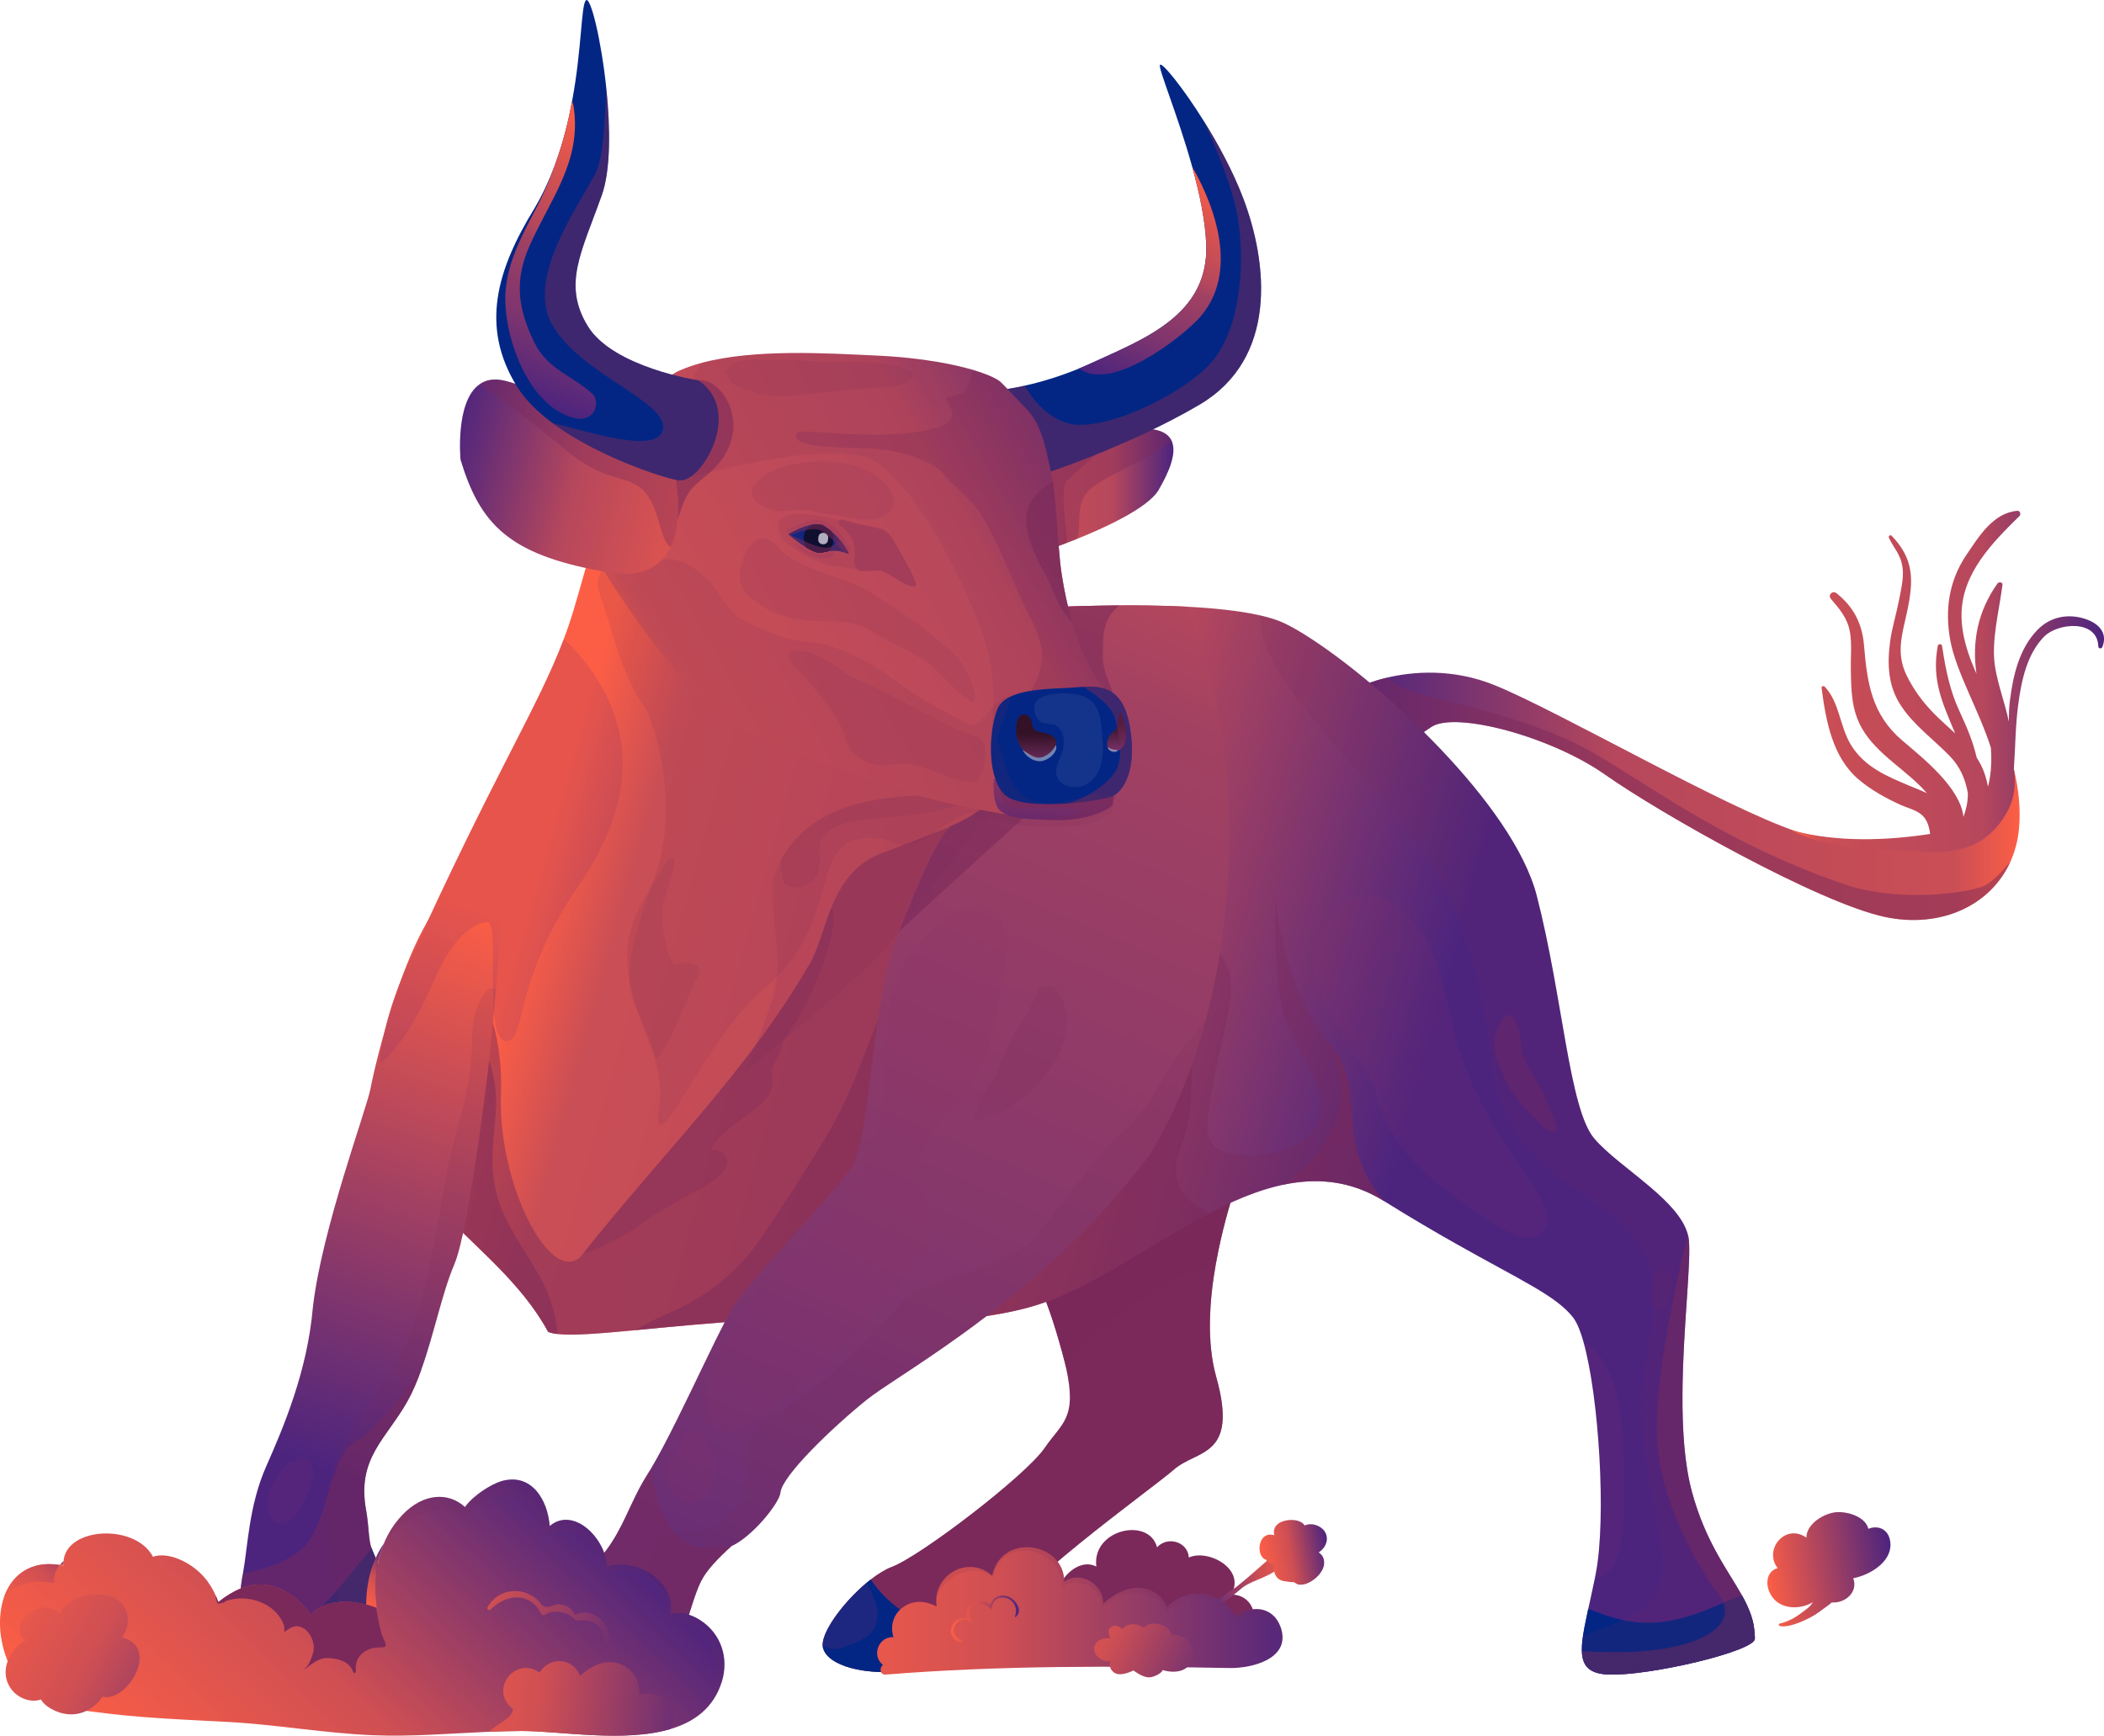
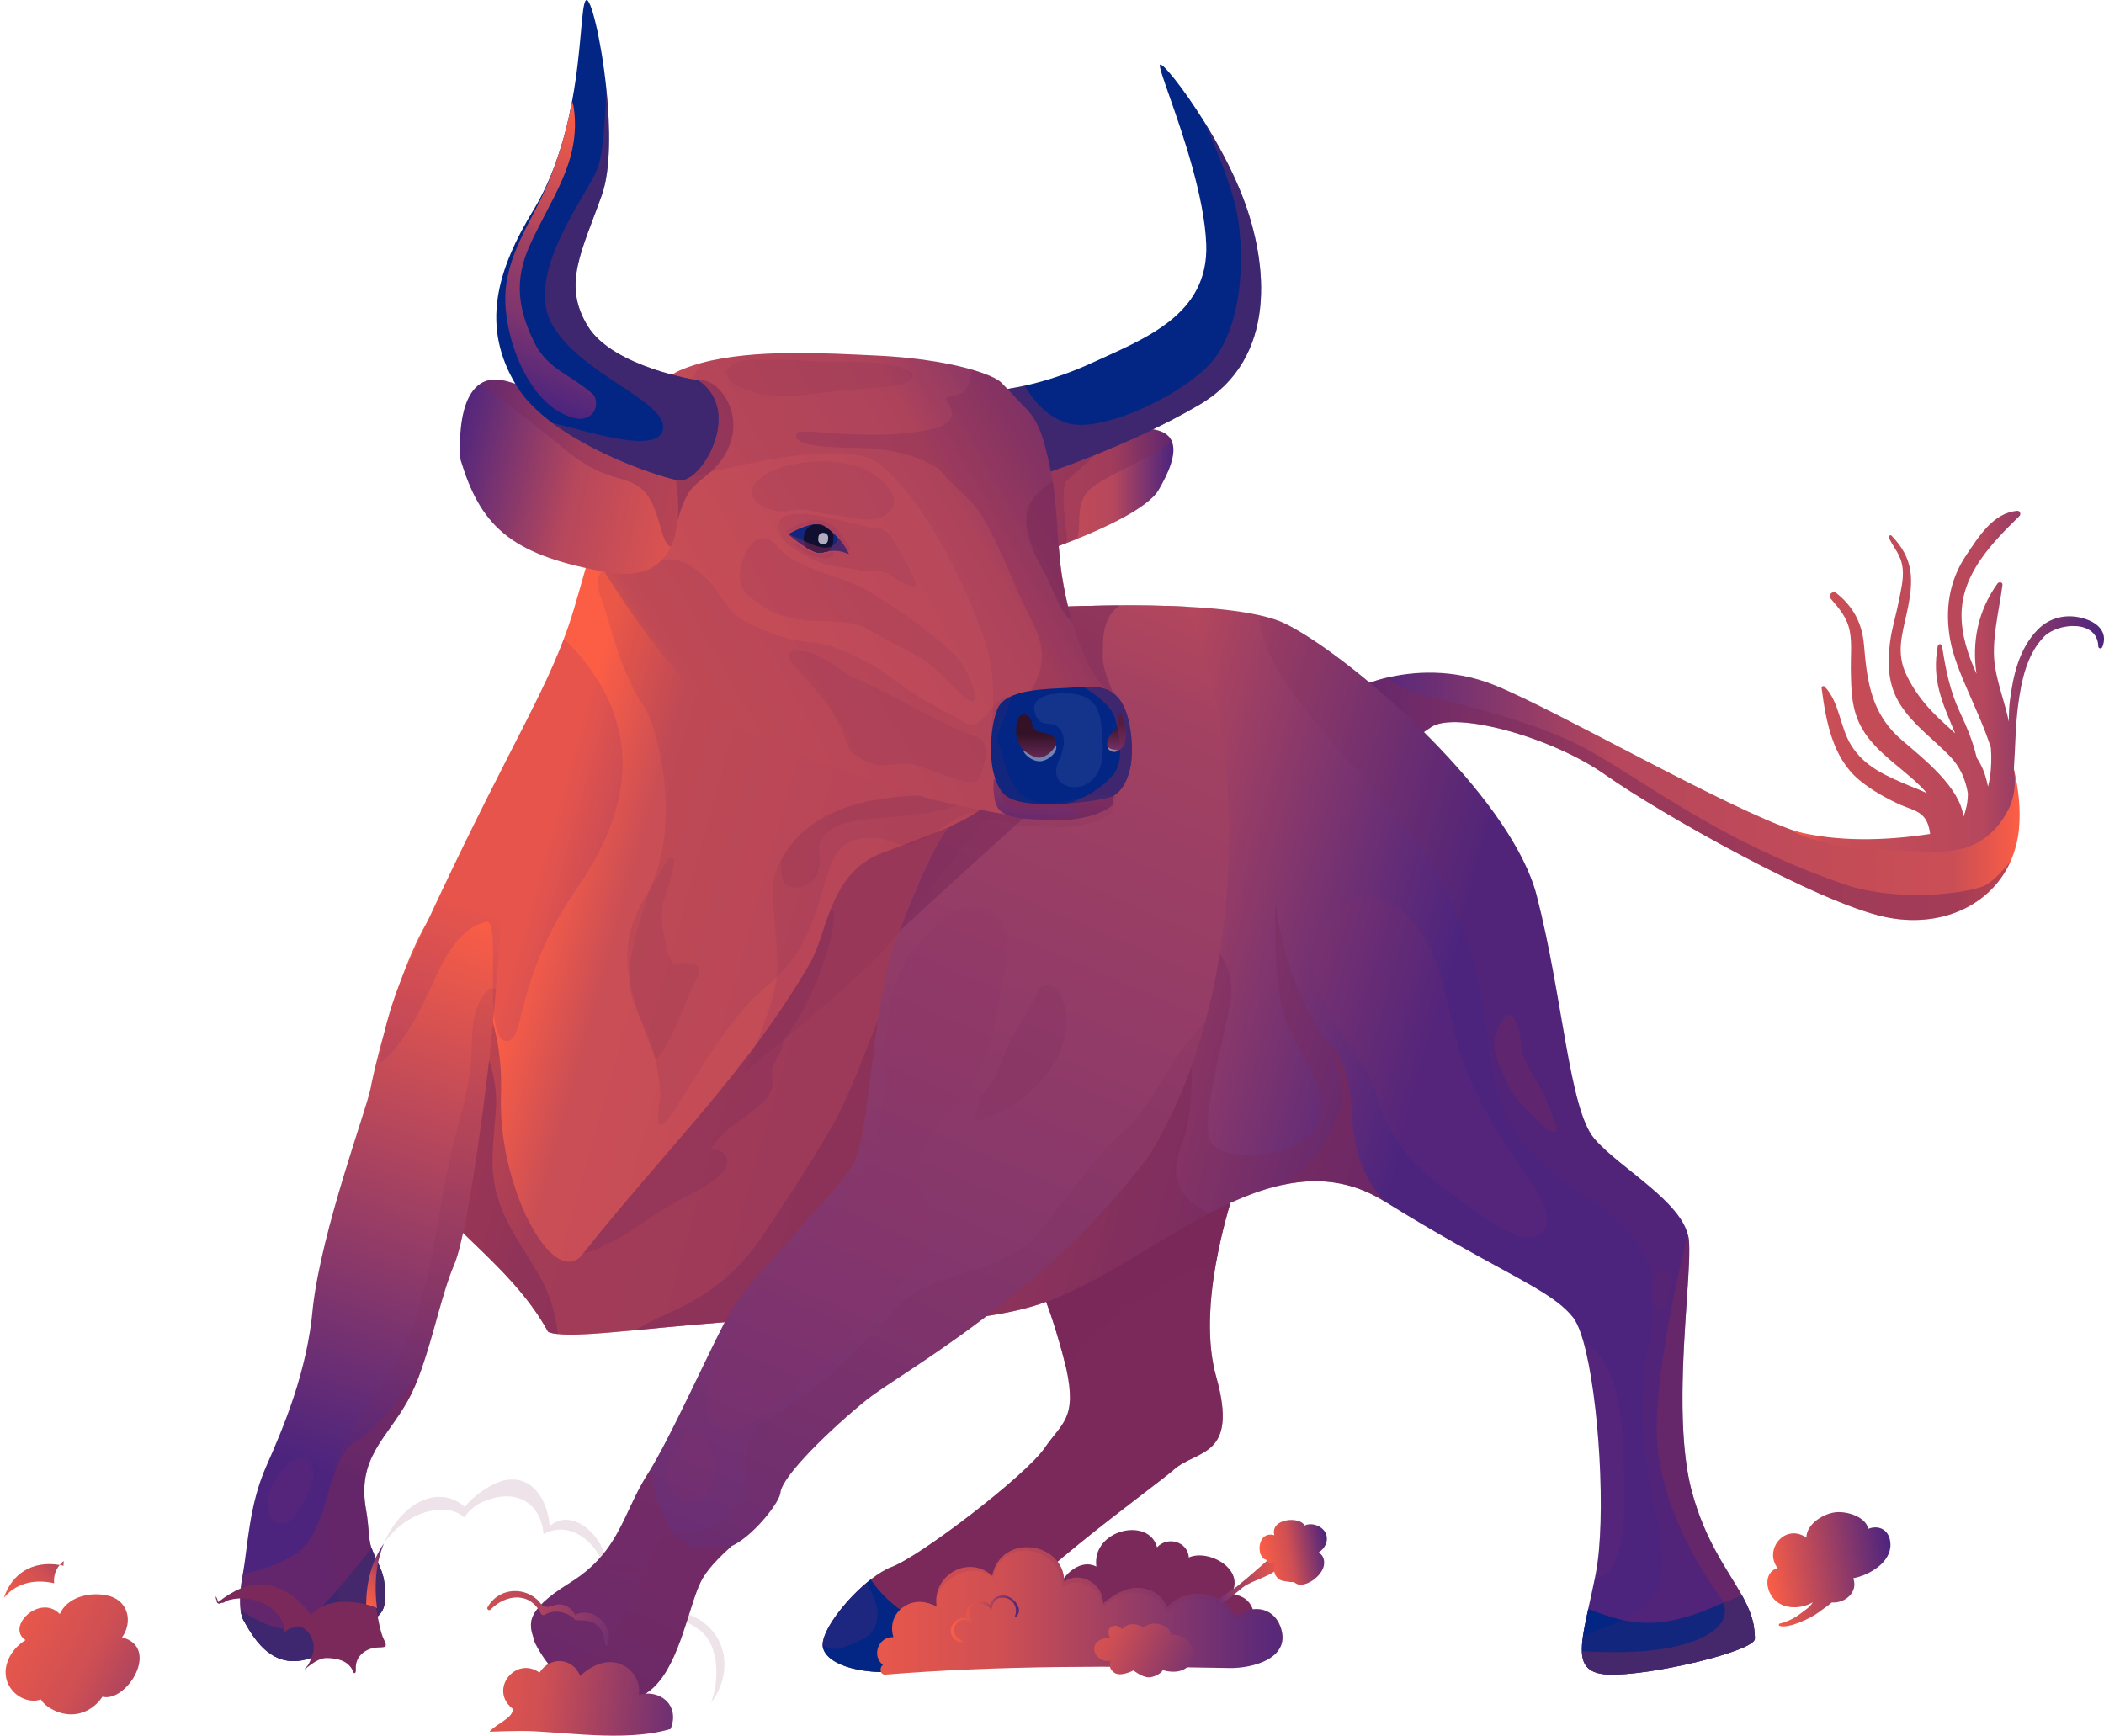
<svg xmlns="http://www.w3.org/2000/svg" xmlns:xlink="http://www.w3.org/1999/xlink" viewBox="0 0 2566.66 2117.61">
  <defs>
    <style>
      .cls-1 {
        fill: url(#_Безымянный_градиент_2023-4);
      }

      .cls-2, .cls-3, .cls-4, .cls-5, .cls-6, .cls-7, .cls-8, .cls-9, .cls-10 {
        fill: #7a295a;
      }

      .cls-2, .cls-11, .cls-12, .cls-13, .cls-14 {
        mix-blend-mode: screen;
      }

      .cls-2, .cls-7, .cls-13 {
        opacity: .13;
      }

      .cls-3 {
        opacity: .35;
      }

      .cls-3, .cls-4, .cls-5, .cls-7, .cls-8, .cls-9, .cls-10 {
        mix-blend-mode: multiply;
      }

      .cls-15 {
        fill: url(#_Безымянный_градиент_1368);
      }

      .cls-16 {
        fill: url(#_Безымянный_градиент_2011);
      }

      .cls-4 {
        opacity: .49;
      }

      .cls-17 {
        fill: url(#_Безымянный_градиент_1364-2);
      }

      .cls-11 {
        opacity: .2;
      }

      .cls-11, .cls-13 {
        fill: #8f3069;
      }

      .cls-5 {
        opacity: .55;
      }

      .cls-18 {
        isolation: isolate;
      }

      .cls-19 {
        fill: url(#_Безымянный_градиент_1754-3);
      }

      .cls-20 {
        fill: url(#_Безымянный_градиент_1754-4);
      }

      .cls-21 {
        fill: url(#_Безымянный_градиент_2023-10);
      }

      .cls-22 {
        fill: url(#_Безымянный_градиент_1772-2);
      }

      .cls-23 {
        fill: url(#_Безымянный_градиент_2023-11);
      }

      .cls-24 {
        fill: url(#_Безымянный_градиент_2023-5);
      }

      .cls-25 {
        fill: url(#_Безымянный_градиент_2023-8);
      }

      .cls-26 {
        fill: url(#_Безымянный_градиент_716);
      }

      .cls-27 {
        fill: url(#_Безымянный_градиент_716-2);
      }

      .cls-28 {
        fill: url(#_Безымянный_градиент_2023-3);
      }

      .cls-8 {
        opacity: .26;
      }

      .cls-9 {
        opacity: .56;
      }

      .cls-29 {
        fill: url(#_Безымянный_градиент_1364);
      }

      .cls-30 {
        fill: url(#_Безымянный_градиент_1373);
      }

      .cls-31 {
        fill: url(#_Безымянный_градиент_2023-6);
      }

      .cls-32 {
        fill: #010c2b;
      }

      .cls-12 {
        opacity: .61;
      }

      .cls-12, .cls-33, .cls-14 {
        fill: #bac0cf;
      }

      .cls-34 {
        fill: url(#_Безымянный_градиент_1754-2);
      }

      .cls-35 {
        fill: url(#_Безымянный_градиент_2023-2);
      }

      .cls-10 {
        opacity: .37;
      }

      .cls-36 {
        fill: url(#_Безымянный_градиент_1372);
      }

      .cls-37 {
        fill: url(#_Безымянный_градиент_1364-3);
      }

      .cls-38 {
        fill: url(#_Безымянный_градиент_1754);
      }

      .cls-39 {
        fill: url(#_Безымянный_градиент_2023-7);
      }

      .cls-40 {
        fill: url(#_Безымянный_градиент_2023-9);
      }

      .cls-41 {
        fill: #032684;
      }

      .cls-42 {
        fill: url(#_Безымянный_градиент_2068);
      }

      .cls-14 {
        opacity: .09;
      }

      .cls-43 {
        fill: url(#_Безымянный_градиент_1772);
      }

      .cls-44 {
        fill: url(#_Безымянный_градиент_2023);
      }
    </style>
    <linearGradient id="_Безымянный_градиент_1373" data-name="Безымянный градиент 1373" x1="721.97" y1="971.58" x2="1534.98" y2="971.58" gradientTransform="translate(928.77)" gradientUnits="userSpaceOnUse">
      <stop offset="0" stop-color="#4c247e" />
      <stop offset=".1" stop-color="#662d76" />
      <stop offset=".39" stop-color="#b6475c" />
      <stop offset=".9" stop-color="#ca4e55" />
      <stop offset="1" stop-color="#fc5e45" />
    </linearGradient>
    <linearGradient id="_Безымянный_градиент_1364" data-name="Безымянный градиент 1364" x1="1257.28" y1="831.49" x2="1637.89" y2="831.49" gradientTransform="translate(928.77)" gradientUnits="userSpaceOnUse">
      <stop offset="0" stop-color="#fc5e45" />
      <stop offset=".1" stop-color="#ca4e55" />
      <stop offset=".61" stop-color="#b6475c" />
      <stop offset=".9" stop-color="#662d76" />
      <stop offset="1" stop-color="#4c247e" />
    </linearGradient>
    <linearGradient id="_Безымянный_градиент_1364-2" data-name="Безымянный градиент 1364" x1="314.6" y1="595.38" x2="502.7" y2="595.38" xlink:href="#_Безымянный_градиент_1364" />
    <linearGradient id="_Безымянный_градиент_1364-3" data-name="Безымянный градиент 1364" x1="-272.84" y1="1074.65" x2="789.36" y2="1372.81" xlink:href="#_Безымянный_градиент_1364" />
    <linearGradient id="_Безымянный_градиент_716" data-name="Безымянный градиент 716" x1="-292.88" y1="1130.79" x2="-526.23" y2="1794.93" gradientTransform="translate(928.77)" gradientUnits="userSpaceOnUse">
      <stop offset="0" stop-color="#fc5e45" />
      <stop offset="1" stop-color="#4c247e" />
    </linearGradient>
    <linearGradient id="_Безымянный_градиент_1754" data-name="Безымянный градиент 1754" x1="1078.04" y1="-575.01" x2="-192.74" y2="2369.69" gradientTransform="translate(928.77)" gradientUnits="userSpaceOnUse">
      <stop offset="0" stop-color="#fc5e45" />
      <stop offset=".44" stop-color="#b5475c" />
      <stop offset=".44" stop-color="#b4475c" />
      <stop offset=".49" stop-color="#a24162" />
      <stop offset=".74" stop-color="#7f356e" />
      <stop offset="1" stop-color="#4c247e" />
    </linearGradient>
    <linearGradient id="_Безымянный_градиент_1372" data-name="Безымянный градиент 1372" x1="-148.19" y1="889.14" x2="519.16" y2="510.96" gradientTransform="translate(928.77)" gradientUnits="userSpaceOnUse">
      <stop offset="0" stop-color="#fc5e45" />
      <stop offset=".1" stop-color="#ca4e55" />
      <stop offset=".61" stop-color="#b6475c" />
      <stop offset=".9" stop-color="#662d76" />
    </linearGradient>
    <linearGradient id="_Безымянный_градиент_1754-2" data-name="Безымянный градиент 1754" x1="365.39" y1="833.95" x2="354.63" y2="1022.58" xlink:href="#_Безымянный_градиент_1754" />
    <linearGradient id="_Безымянный_градиент_1772" data-name="Безымянный градиент 1772" x1="335.3" y1="940.59" x2="335.3" y2="895.63" gradientTransform="translate(928.77)" gradientUnits="userSpaceOnUse">
      <stop offset="0" stop-color="#7f356e" />
      <stop offset="1" stop-color="#331126" />
    </linearGradient>
    <linearGradient id="_Безымянный_градиент_1772-2" data-name="Безымянный градиент 1772" x1="433.35" y1="919.41" x2="433.35" y2="882.77" xlink:href="#_Безымянный_градиент_1772" />
    <linearGradient id="_Безымянный_градиент_1368" data-name="Безымянный градиент 1368" x1="17.51" y1="646.39" x2="-384.11" y2="549.82" gradientTransform="translate(928.77)" gradientUnits="userSpaceOnUse">
      <stop offset="0" stop-color="#fc5e45" />
      <stop offset=".61" stop-color="#b6475c" />
      <stop offset=".9" stop-color="#662d76" />
      <stop offset="1" stop-color="#4c247e" />
    </linearGradient>
    <linearGradient id="_Безымянный_градиент_1754-3" data-name="Безымянный градиент 1754" x1="-150.65" y1="157.74" x2="-291.36" y2="483.79" xlink:href="#_Безымянный_градиент_1754" />
    <linearGradient id="_Безымянный_градиент_1754-4" data-name="Безымянный градиент 1754" x1="551.85" y1="214.66" x2="440.18" y2="473.42" xlink:href="#_Безымянный_градиент_1754" />
    <linearGradient id="_Безымянный_градиент_2011" data-name="Безымянный градиент 2011" x1="-564.51" y1="1818.97" x2="-563.9" y2="1819.76" gradientTransform="translate(928.77)" gradientUnits="userSpaceOnUse">
      <stop offset="0" stop-color="#fc5e45" />
      <stop offset=".32" stop-color="#cd4f54" />
      <stop offset="1" stop-color="#4c247e" />
    </linearGradient>
    <linearGradient id="_Безымянный_градиент_2023" data-name="Безымянный градиент 2023" x1="-711.26" y1="2237.22" x2="-275.42" y2="1782.43" gradientTransform="translate(928.77)" gradientUnits="userSpaceOnUse">
      <stop offset="0" stop-color="#fc5e45" />
      <stop offset=".43" stop-color="#cf4f53" />
      <stop offset="1" stop-color="#4c247e" />
    </linearGradient>
    <linearGradient id="_Безымянный_градиент_2023-2" data-name="Безымянный градиент 2023" x1="-926.31" y1="1970.13" x2="-811.41" y2="1850.23" xlink:href="#_Безымянный_градиент_2023" />
    <linearGradient id="_Безымянный_градиент_2023-3" data-name="Безымянный градиент 2023" x1="-854.54" y1="1910.77" x2="-849.88" y2="1905.91" xlink:href="#_Безымянный_градиент_2023" />
    <linearGradient id="_Безымянный_градиент_2023-4" data-name="Безымянный градиент 2023" x1="-490.55" y1="1949.51" x2="-442.89" y2="1899.78" xlink:href="#_Безымянный_градиент_2023" />
    <linearGradient id="_Безымянный_градиент_2023-5" data-name="Безымянный градиент 2023" x1="-975.03" y1="1941.13" x2="-612.77" y2="2135.4" xlink:href="#_Безымянный_градиент_2023" />
    <linearGradient id="_Безымянный_градиент_2023-6" data-name="Безымянный градиент 2023" x1="-471.67" y1="1877.1" x2="-128.89" y2="2029.02" xlink:href="#_Безымянный_градиент_2023" />
    <linearGradient id="_Безымянный_градиент_2023-7" data-name="Безымянный градиент 2023" x1="-429.4" y1="2056.37" x2="-51.76" y2="2087.04" xlink:href="#_Безымянный_градиент_2023" />
    <linearGradient id="_Безымянный_градиент_2023-8" data-name="Безымянный градиент 2023" x1="15.6" y1="1965.37" x2="661.96" y2="1965.37" xlink:href="#_Безымянный_градиент_2023" />
    <linearGradient id="_Безымянный_градиент_2023-9" data-name="Безымянный градиент 2023" x1="231.08" y1="1975.11" x2="314.25" y2="1975.11" xlink:href="#_Безымянный_градиент_2023" />
    <linearGradient id="_Безымянный_градиент_2068" data-name="Безымянный градиент 2068" x1="542.29" y1="1876.12" x2="671.86" y2="1876.12" gradientTransform="translate(609.06 183.31) rotate(-9.9)" gradientUnits="userSpaceOnUse">
      <stop offset="0" stop-color="#4c247e" />
      <stop offset=".17" stop-color="#783270" />
      <stop offset=".57" stop-color="#cf4f53" />
      <stop offset="1" stop-color="#fc5e45" />
    </linearGradient>
    <linearGradient id="_Безымянный_градиент_2023-10" data-name="Безымянный градиент 2023" x1="620.1" y1="1852.13" x2="703.6" y2="1852.13" gradientTransform="translate(609.06 183.31) rotate(-9.9)" xlink:href="#_Безымянный_градиент_2023" />
    <linearGradient id="_Безымянный_градиент_2023-11" data-name="Безымянный градиент 2023" x1="317.42" y1="1994.13" x2="586.25" y2="2090.55" gradientTransform="translate(1101.4 -68.33) rotate(4.97)" xlink:href="#_Безымянный_градиент_2023" />
    <linearGradient id="_Безымянный_градиент_716-2" data-name="Безымянный градиент 716" x1="1225.68" y1="1923.19" x2="1379.96" y2="1898.67" xlink:href="#_Безымянный_градиент_716" />
  </defs>
  <g class="cls-18">
    <g id="_Слой_1" data-name="Слой 1">
      <g>
        <g>
          <g>
            <path class="cls-30" d="M2462.91,1011.55c-1.4,14.26-4.91,27.4-10.22,39.26-24.25,54.63-86.18,82.27-153.38,67.89-81.8-17.53-274.62-126.62-340.88-173.36-66.2-46.74-183.06-77.89-212.27-58.43-29.21,19.46-50.66,36.99-66.2,21.44-15.6-15.6-45.93-62.87-17.53-72.1,0,0,11.22-5.2,29.92-9.58,29.92-7.01,79-11.98,131.7,9.58,79.23,32.43,281.51,149.64,367.05,178.03,7.01,2.34,13.26,4.03,18.58,5.08,70.12,13.61,165.59,31.14,202.57-15.6,36.28-45.87,10.75-149.87,9.82-153.73,1.23,2.04,23.14,39.79,34.65,88.35,5.49,22.85,8.65,48.09,6.19,73.15Z" />
            <path class="cls-29" d="M2544.28,755.27c-21.37-7.15-43.22-2.85-58.8,13.22-22.43,23.14-29.73,55.58-33.65,86.54-.98,7.71-1.24,16.31-1.23,25.38-4.7-22.49-13.18-44.16-16.83-66.87-5.04-31.34,5.05-68.45,9.04-99.95,.45-3.58-4.47-3.97-6.12-1.66-23.95,33.63-31.28,70.93-25.6,110.13-10.45-23.55-18.69-47.82-18.2-73.5,.94-49.38,37.42-86.37,70.68-119.03,2.15-2.12,.66-6.58-2.61-6.31-29.48,2.42-46.85,31.22-62.09,53.7-21.44,31.61-26.6,67.49-19.66,104.71,7.18,38.46,35.32,85.99,49.44,130.59,.92,11.96,.74,24.09-1.24,36.62-.61,3.83-1.37,7.45-2.24,10.96-.9-4.55-1.96-8.86-3.12-12.7-2.6-8.56-6.29-16.05-10.73-22.88-4.55-19.79-12.07-37.36-20.72-55.92-12.2-26.16-17.16-52.08-21.53-80.43-.4-2.59-4.68-2.51-5.15,0-7.67,41.41,5.17,68.64,20.77,105.91,.12,.29,.23,.6,.35,.89-8.69-8.06-17.82-15.95-26.41-24.77-13.32-13.69-24.6-28.99-32.9-46.25-13.06-27.14-5.22-49.6,.67-77.16,8.12-38.04,8.85-64.13-18.77-92.82-1.75-1.82-4.34,.48-3.33,2.57,6.41,13.34,14.84,20.51,16.75,37.39,1.43,12.66-2.29,27.28-4.68,39.63-3.24,16.73-8.49,33.12-10.7,50.05-3.54,27.07-2.4,53.28,12.66,76.62,16.11,24.98,40.06,41.68,60.38,62.7,12.53,12.96,18.98,28.26,21.86,45.04,0,.38,.03,.77,.02,1.14-.17,11.02-2.34,19.72-5.39,27.77-3.86-35.62-48.95-71.27-74.76-93.26-36.99-31.51-42.74-69.98-46.5-115.74-2.19-26.69-12.62-47.01-33.51-63.78-4.84-3.89-11.02,2.06-6.88,6.88,11.02,12.81,20.2,23.59,23.17,40.42,2.57,14.57,.81,30.47,1.09,45.28,.48,25.54,.51,49.07,13.5,72.09,18.25,32.33,56.31,52.11,79.3,79.26-7.08-3.5-14.61-6.26-21.16-9.01-27.77-11.68-54.93-22.92-71.48-49.91-13.69-22.32-13.89-52.1-32.09-71.14-1.2-1.25-4-.39-3.74,1.55,5.23,39.96,13.13,84.63,45.3,111.85,15.07,12.75,32.62,22.46,50.49,30.66,7.91,3.63,19.47,6.44,26.15,12.22,6.98,6.03,9.33,14.62,10.48,23.5-53.62,8.24-113.91,10.16-166.43-3.89-3.21-.86-2.41-.29,.73,1.28,49.72,24.9,112.37,19.89,165.7,24.83,4.27,.4,19.54,.04,40.12-4.42,28.36-7.91,45.6-28.45,55.32-47.62,8.06-15.9,9.17-32.84,6.72-49.71,1.86-26.05,1.8-52.11,5.28-78.1,3.9-29.14,10.33-61.36,31.66-83.17,16.36-16.73,64.92-21.41,66.07,11.95,.1,3,3.95,3.26,4.98,.67,6.75-17.05-4.47-28.65-20.38-33.97Z" />
          </g>
          <path class="cls-4" d="M2452.68,1050.81c-24.25,54.63-86.18,82.27-153.38,67.89-81.8-17.53-274.62-126.62-340.88-173.36-66.2-46.74-183.06-77.89-212.27-58.43-29.21,19.46-50.66,36.99-66.2,21.44-15.6-15.6-45.93-62.87-17.53-72.1,0,0,11.22-5.2,29.92-9.58,8.65,7.36,20.68,14.61,36.81,19.11,43.82,12.27,128.54,29.39,195.74,62.67,67.19,33.28,168.83,118.72,333.05,173.1,67.19,18.99,140.23,7.65,160.68,0,10.28-3.86,23.43-17.76,34.06-30.73Z" />
          <path class="cls-17" d="M1413.52,597.58c-12.91,22.38-67.02,46.8-100.21,60.12-15.54,6.25-26.47,10.05-26.47,10.05l-43.47-73.8s92.73-70.11,149.29-70.93c22.32-.35,33.25,6.08,37.1,16.01,5.96,15.19-4.73,38.68-16.24,58.55Z" />
          <path class="cls-10" d="M1429.76,539.03c-29.39,22.2-92.44,45.34-104.76,62.93-13.61,19.46-4.91,42.36-11.69,55.74-4.79,1.93-9.17,3.62-12.91,5.03-8.36,3.21-13.56,5.02-13.56,5.02l-43.47-73.8s71.4-53.99,127.08-67.78c7.77-1.93,15.25-3.04,22.2-3.16,22.32-.35,33.25,6.08,37.1,16.01Z" />
          <path class="cls-10" d="M1301.63,657.7c-.12,.88-.53,2.63-1.23,5.03-8.36,3.21-13.56,5.02-13.56,5.02l-43.47-73.8s71.4-53.99,127.08-67.78c-25.59,19.69-60.37,53.4-68.2,59.36-10.93,8.35-.04,67.37-.63,72.16Z" />
          <path class="cls-6" d="M1512.5,1432.71s-.47,1.29-1.4,3.68c-1.11,3.04-2.8,7.89-4.79,14.14-6.31,19.22-16.07,52.18-22.79,89.75-8.12,45.05-11.86,96.82,.12,139.41,27.75,98.92-23.31,88.52-51.3,113.06-27.99,24.54-207.07,151.16-218.53,195.97-.93,3.74-2.04,7.13-3.39,10.22-14.26,34.41-49.02,33.36-99.62,39.44-32.66,3.91-62.29,1.23-82.09-6.43-13.67-5.14-22.67-12.62-24.83-21.85-4.03-17.53,27.58-59.19,58.31-83.09,8.94-6.95,17.76-12.44,25.65-15.37,34.94-13.09,163.6-111.54,186.45-145.08,20.98-30.73,40.08-35.53,26.06-98.28-.53-2.51-1.17-5.14-1.87-7.89-.82-3.39-1.75-6.9-2.75-10.58-11.34-41.49-20.98-66.61-27.7-81.22-6.31-13.79-9.99-18.23-9.99-18.23l40.96-27.7,133.28-89.98h80.22Z" />
          <path class="cls-4" d="M1483.63,1679.69c27.75,98.92-23.31,88.52-51.3,113.06-27.99,24.54-207.07,151.16-218.53,195.97-.93,3.74-2.04,7.13-3.39,10.22-14.26,34.41-49.02,33.36-99.62,39.44-32.66,3.91-62.29,1.23-82.09-6.43,5.73-2.04,11.39-4.67,17-8.06,43.88-26.35,72.86-70.17,111.77-102.54,71.05-59.19,178.21-100.03,220.04-187.79,10.4-21.74,18.7-62.05-2.57-79.52-14.37-11.86-27.52,2.57-43.82,7.01-11.04,3.04-22.26,2.57-32.66-.64-.82-3.39-1.75-6.9-2.75-10.58-11.34-41.49-20.98-66.61-27.7-81.22,26.47-27.05,80.87-42.01,106.69-57.14,30.44-17.82,61.47-34.01,94.01-47.74,10.34-4.32,24.07-10.69,37.57-13.21-6.31,19.22-16.07,52.18-22.79,89.75-8.12,45.05-11.86,96.82,.12,139.41Z" />
          <path class="cls-41" d="M1463.12,493.81c-85.19,50.19-189.89,84.78-211.57,91.73-2.63,.82-4.03,1.23-4.03,1.23l-4.85-10.93-43.88-99.21c5.43,1.05,24.66-.18,51.24-6.08,19.11-4.27,42.01-10.93,66.32-20.98,5.03-2.04,10.11-4.27,15.19-6.6,64.51-29.68,143.15-58.6,139.94-144.96-1.11-29.04-8.3-62.69-17.18-94.71-17.53-63.22-41.78-120.25-39.26-124.22,2.22-3.62,27.17,26.47,53.46,68.54,17.41,27.93,35.41,61.12,47.74,93.31,30.91,80.69,42.36,196.67-53.11,252.88Z" />
          <path class="cls-4" d="M1463.12,493.81c-85.19,50.19-189.89,84.78-211.57,91.73-2.51-2.8-5.49-6.08-8.88-9.7l-43.88-99.21c5.43,1.05,24.66-.18,51.24-6.08,8.41,14.78,25.01,37.28,51.59,45.57,40.9,12.8,136.37-32.02,173.36-70.99,36.99-38.91,44.76-117.85,35.06-179.14-5.38-33.89-25.01-82.09-41.54-118.38,17.41,27.93,35.41,61.12,47.74,93.31,30.91,80.69,42.36,196.67-53.11,252.88Z" />
          <path class="cls-5" d="M1511.09,1436.39c-4.38,12.33-18.7,54.05-27.58,103.89-24.07,7.48-72.69,29.27-126.38,69.36-26.59,19.87-44.64,40.43-56.79,58.66-1.23-5.67-2.8-11.8-4.62-18.46-22.03-80.57-37.69-99.45-37.69-99.45l40.96-27.7c47.91-18.11,95.88-36.05,98.57-37.51,4.5-2.45,86.36-37.22,113.53-48.79Z" />
          <path class="cls-37" d="M1961.82,2042.99c-23.26-.99-31.55-10.52-32.09-28.57-.18-5.31,.3-11.39,1.29-18.17,1.18-7.94,2.93-16.88,5.09-26.81,.46-2.16,.94-4.33,1.4-6.55,2.45-11.28,5.26-23.78,8.07-37.39,.35-1.88,.7-3.8,1.11-5.73,13.03-66.9,4.03-216.37-15.32-283.68-.8-2.8-1.63-5.45-2.48-7.95-3.06-9.1-6.35-16.17-9.79-20.62-20.71-26.6-63.17-45.02-142.81-90-25.32-14.29-54.41-31.26-87.74-52.04-138.25-86.18-284.32,80.34-420.45,125.62-18.12,6.03-40.03,10.82-64.45,14.56-9.77,1.46-19.93,2.8-30.45,3.98-39.03-2.51-76.78-3.56-112.83-3.63-18.87,0-37.21,.24-55.1,.7-36.81,.99-71.45,2.86-103.59,5.14-5.96,.41-11.87,.81-17.66,1.29-114.1,8.7-192.93,21.32-215.37,11.8-39.09-72.05-110.6-118.44-158.35-179.03-31.09-39.5-51.99-85.08-47.09-147.83,2.69-35.11,13.5-75.6,35.18-123.46,105.11-232.02,157.69-310.9,189.37-395.04,4.39-11.57,8.35-23.26,12.04-35.46,30.2-100.79,63.39-256.51,129.6-223.49,66.14,33.01,374.24,224.72,374.24,224.72,0,0,24.88-1.99,61.99-3.8,48.79-2.39,118.73-4.5,180.97-1.4,33.82,1.7,65.32,4.96,89.92,10.52,12.5,2.8,23.2,6.19,31.55,10.34,7.89,3.86,17.01,9.12,27.05,15.48,89.28,56.75,250.73,204.97,279.48,315.99,31.95,123.52,39.49,260.07,70.16,296.47,15.51,18.39,43.78,38.33,68.49,59.41,21.61,18.42,40.46,37.71,45.69,57.62,.7,2.34,1.1,4.74,1.34,7.13,1.28,13.68-.24,38.25-2.26,68.52-4.68,70.19-12.13,171.04,5.83,237.94,16.59,61.71,44.05,96.06,61.3,127.08,4.68,8.48,8.59,16.72,11.33,25.12,1.11,3.51,2.05,7.02,2.75,10.64,.76,3.8,1.16,7.72,1.34,11.74v.65c.06,.58,.13,1.1,.13,1.58,.05,.53,.05,1.05,.05,1.51v1c2.34,15.18-128.95,46.27-178.9,44.1Z" />
          <path class="cls-4" d="M680.58,1627.57c-4.97-.47-8.94-1.34-11.92-2.63-32.78-60.36-88.29-102.72-133.45-150.51,6.37-25.07,13.91-50.07,22.61-74.38,3.04-8.59,10.69-11.51,17.29-9.87,.53-4.15,1.05-8.24,1.69-12.39,3.1-20.33,7.48-41.08,8.06-61.64,.53-20.22-7.6-37.57-12.09-56.79-.99-4.32,5.03-7.07,7.3-3.04,15.95,28.86,26.76,61.58,25.01,94.77-2.04,38.15-9.47,72.16,1.99,109.79,10.93,35.82,33.13,64.21,51.24,96.29,12.56,22.2,19.57,45.63,22.26,70.41Z" />
          <path class="cls-4" d="M1396.11,1130.86c-43.94,76.48-248.79,132.05-253.17,131.41-.7,1.69-14.08,35.35-32.72,82.09-8.18,20.63-17.41,43.76-27.05,67.89-11.34,28.51-23.25,58.25-34.59,86.71-14.08,35.23-27.4,68.36-37.86,94.36-1.93,4.67-3.74,9.17-5.43,13.38-3.15,.06-6.37,.17-9.52,.29-24.36,.76-47.74,1.87-70.06,3.21-58.49,3.62-109.5,8.76-150.57,12.68-43.41,4.09-75.78,6.78-94.54,4.67-4.97-.47-8.94-1.34-11.92-2.63-32.78-60.36-88.29-102.72-133.45-150.51-3.51-3.68-6.89-7.36-10.22-11.1-5.08-5.67-9.99-11.51-14.67-17.41-.18-9.7,.23-17.59,1.58-22.09,5.84-19.46,54.51-243.42,54.51-243.42,0,0,48.44,46.74,44.7,155.77-2.4,69.24,22.61,144.61,50.72,181.01,16.13,20.98,33.25,29.04,46.74,15.72,1.17-1.52,2.4-2.98,3.56-4.5,101.96-128.13,199.19-220.98,275.67-352.68,10.05-17,15.83-41.95,25.53-66.32,11.34-28.51,28.1-56.15,63.45-69.01,34.24-12.39,75.9-29.33,109.09-42.42,30.38-12.04,53.64-20.86,57.49-20.1,7.89,1.58,56.79-9.47,58.2-9.76-1.29,2.4,11.74,96.35,21.5,142.16,9.76,45.75,117.85-57.32,73.04,20.57Z" />
          <path class="cls-26" d="M605.03,1206.64c-2.1,24.07-4.73,51.83-7.95,83.79,0,0-23.72,207.48-43.06,252.65-14.55,34.06-24.6,84.66-39.91,127.55-4.91,13.96-10.4,27.11-16.83,38.56-26.12,46.74-62.29,69.59-50.66,133.39,3.56,19.81,2.8,36.28,6.49,45.92,8,21.62,15.13,26.29,16.48,50.54,1.75,32.02-3.92,31.61-53.23,62.75-4.73,2.98-9.93,6.31-15.6,9.99-63.8,41.43-91.97-14.78-103.54-34.71-1.81-3.04-3.04-7.42-3.74-12.91-1.34-10.81-.58-26.06,2.8-44,6.02-32.66,7.19-82.97,28.37-130.89,21.18-47.92,50.25-116.07,57.01-194.05,10.76-95.36,65.95-242.93,70.45-267.65,4.5-24.72,46.33-207.42,102.89-241.96,50.07-30.5,66.2-63.98,50.02,121.01Z" />
          <path class="cls-4" d="M1112.37,1314.51c-.58,9.87-1.29,19.87-2.16,29.86-8.18,20.63-17.41,43.76-27.05,67.89-11.34,28.51-23.25,58.25-34.59,86.71-14.08,35.23-27.4,68.36-37.86,94.36-4.79,4.79-9.82,9.35-14.96,13.67-24.36,.76-47.74,1.87-70.06,3.21-58.49,3.62-109.5,8.76-150.57,12.68,15.72-9.93,33.6-17.47,48.91-24.6,46.63-21.79,79.41-50.25,108.15-93.31,26.82-40.08,53.46-80.92,78.06-122.41,27.23-46.1,43.3-95.59,63.39-144.85,4.44-10.98,18.11-13.85,25.12-3.33,15.48,23.26,15.19,53.29,13.61,80.11Z" />
          <path class="cls-41" d="M2140.73,1997.89v.99c2.34,15.19-128.95,46.28-178.91,44.11-38.21-1.64-35.93-26.23-25.71-73.56,.47-2.16,.94-4.32,1.4-6.54,17.76,6.84,41.31,16.53,71.11,17,48.96,.76,89.75-25.01,116.51-33.25,4.67,8.47,8.59,16.71,11.34,25.12,1.11,3.51,2.04,7.01,2.75,10.63,.58,4.44,1.05,8.53,1.34,11.74,.06,.82,.12,1.52,.12,2.22,.06,.53,.06,1.05,.06,1.52Z" />
          <path class="cls-41" d="M1210.42,1998.94c-14.26,34.41-49.02,33.36-99.62,39.44-55.1,6.6-101.67-5.67-106.93-28.28-.23-.99-.35-2.1-.35-3.33,0-17.88,26.41-52.88,53.64-75.67,1.69-1.46,3.33-2.8,5.02-4.09,19.17,28.57,61.18,67.84,148.23,71.93Z" />
          <path class="cls-4" d="M1475.69,1479.98c-70.17,36.46-140.11,88.7-207.6,111.13-25.36,8.41-58.08,14.43-94.89,18.52-3.62-10.46-5.96-19.28-5.96-19.28,0,0,175.29-175.29,176.28-179.14,.76-2.92,67.43-153.08,100.91-228.52,6.37,46.98,18.7,161.38-3.04,214.2-17.76,43.06,2.28,69.36,34.3,83.09Z" />
          <path class="cls-3" d="M1688.54,1465.49c-40.55-25.3-81.8-28.81-123.29-20.04l-.06,.06c-29.8,6.25-59.66,18.93-89.51,34.47-70.17,36.46-140.11,88.7-207.6,111.13-25.36,8.41-58.08,14.43-94.89,18.52-3.62-10.46-5.96-19.28-5.96-19.28,0,0,175.29-175.29,176.28-179.14,.76-2.92,67.43-153.08,100.91-228.52,11.34-25.42,18.87-42.36,18.87-42.36,0,0,44.81,25.47,37.98,77.07-6.84,51.59-37.98,148.99-24.36,175.29,13.67,26.29,100.32,22.67,126.62-15.31,26.29-37.98-18.52-89.34-35.06-132.98-16.54-43.7-12.39-144.55-12.39-144.55,6.6,54.22,22.61,113.94,58.37,164.48,3.39,4.85,6.95,9.58,10.75,14.2,43.35,53.29,.23,113.47,63.34,186.97Z" />
          <path class="cls-38" d="M1470.95,1244.39c-15.83,59.71-38.74,116.33-69.41,165.76-62.05,82.86-134.69,147.37-197.9,195.51-10.93,8.34-21.57,16.21-31.82,23.57-53.67,38.65-96.81,64.31-114.67,78.68-41.06,33.07-103.06,92.37-105.11,113.23-.2,2.04-1.2,4.78-2.85,7.99-8.75,17.14-35.7,47.82-56.8,57.16-15.61,14.14-30.34,28.99-37.4,43.3-14.89,30.15-25.3,97.51-56.85,128.31-7.72,7.59-16.77,12.92-27.46,15.02-49.21,9.23-82.39-18.58-100.74-41.6-11.74-14.67-17.42-27.35-17.42-27.35-5.54-20.22-17.52-35.4,42.65-72.8,.06-.06,.17-.11,.24-.17,38.71-23.96,54.18-51.83,68.15-81.23,7.88-16.57,15.27-33.61,26.1-50.71,1.11-1.81,2.28-3.68,3.5-5.66,18.96-31.49,44.79-85.93,66.47-130.89,9.14-18.96,17.54-36.21,24.38-49.37,2.99-5.66,5.68-10.58,7.95-14.56,21.1-36.1,116.79-132.4,145.78-172.54,25.36-35.18,24.6-210.93,59.36-289.74,4.91-11.17,32.67-99.4,63.35-128.75,112.45-44.82,117.67-179.13,105.4-264.08-.06-.64-.11-1.28-.24-1.93,1-.05,1.99-.11,2.99-.11,20.16-1,43.75-1.93,68.83-2.4,9.05-.18,18.29-.35,27.7-.4,27.05-.18,54.98,.23,81.45,1.51,57.02,121.12,71.86,326.16,24.36,504.25Z" />
          <path class="cls-7" d="M1209.89,990.55s-85.01,101.9-112.77,145.72c-27.35,43.12-185.34,169.09-190.25,173.01,1.46-3.27,38.21-82.03,40.96-117.79,2.8-36.58-6.54-75.78-4.91-116.68,2.4-8.76,5.55-16.83,9.23-24.19,37.92-75.61,136.67-78.24,168.57-79.99,12.91-.76,19.16-6.02,21.85-12.39,4.44-10.34-.47-23.55-.88-24.72,99.45,34.3,68.19,57.03,68.19,57.03Z" />
          <path class="cls-9" d="M1351.27,898.96c-27.52,35.5-128.24,119.78-254.15,237.34,4.91-11.16,42.38-113.66,63.34-128.74,137.29-62.83,117.67-179.13,105.4-264.08,.93-.76,1.81-1.4,2.75-2.04,20.16-.99,43.76-1.93,68.83-2.4,9.06-.18,18.29-.35,27.7-.41-19.76,17.18-19.76,33.98-19.76,63.92,0,29.95,33.42,60.91,5.9,96.41Z" />
          <path class="cls-36" d="M1371.27,934c0,8.76-1.69,16.07-4.44,22.09-3.1,7.01-7.6,12.33-12.33,16.48q-.06,.06-.12,.06c-8.12,7.01-16.89,10.46-21.09,12.5-8.65,4.32-81.1,12.91-104.18,8.94-.35-.06-.7-.12-.99-.17-4.56-.88-10.81-1.99-18.23-3.33-11.8-2.1-26.58-4.85-42.65-8.3-14.9-3.21-30.91-7.01-46.51-11.63-7.65-2.28-15.31-4.73-22.61-7.42-48.2-17.53-143.15-40.9-210.35-84.72-57.26-37.34-128.31-145.72-148-176.98-1.34-2.05-2.45-3.8-3.33-5.14-1.34-2.22-2.05-3.39-2.05-3.39,0,0,2.05-76.78,24.54-134.56,2.92-7.48,6.19-14.67,9.88-21.33,2.04-3.74,4.21-7.3,6.49-10.63,12.56-18.41,21.74-60.47,53.87-74.5,8.18-3.56,17-6.6,26.35-9.12,64.97-17.59,154.72-11.69,211.92-9.12,29.21,1.29,54.57,4.15,75.9,7.77l.06,.06c.53,.06,1.11,.12,1.64,.23,16.01,2.75,29.68,5.96,40.84,9.23,7.19,2.1,13.38,4.21,18.46,6.31,.76,.23,1.4,.53,2.1,.82,.99,.47,1.99,.88,2.86,1.28,.99,.47,1.99,.88,2.86,1.35,4.27,2.1,7.3,4.09,9,5.78,9.99,9.87,23.66,25.24,27.87,29.21,20.51,19.4,25.18,44.99,31.49,72.92,1.4,6.08,2.57,12.27,3.56,18.58,4.09,26.06,5.32,53.29,7.36,78.82,.99,12.39,2.1,24.36,3.86,35.64,9.99,64.1,31.03,117.09,52.41,138.65,.53,.52,1.11,1.05,1.64,1.58,2.51,2.34,4.67,4.85,6.66,7.48,5.9,8.12,9.52,17.76,11.74,28.4,1.99,9.64,2.86,20.16,3.21,31.08,.29,8.18,.29,16.59,.29,25.07Z" />
          <path class="cls-7" d="M1182.84,733.41c-23.37-54.57-64.27-132.44-111.6-168.37-47.33-35.88-232.84,18.81-242.19,20.86-9.35,2.05,11.98-16.07,25.59-33.6,13.67-17.53-2.75-88.17-8.94-89.28-1.58-.29,2.16-8.18,9.82-20.16,64.97-17.59,154.72-11.69,211.92-9.11,29.21,1.29,54.57,4.15,75.9,7.77l.06,.06c.82,.41,1.4,.47,1.64,.23,16.01,2.75,29.68,5.96,40.84,9.23,7.19,2.1,13.38,4.21,18.46,6.31,.76,.23,1.4,.53,2.1,.82,.99,.47,1.99,.88,2.86,1.29,.99,.47,1.99,.88,2.86,1.34,4.27,2.1,7.3,4.09,9,5.78,9.99,9.87,23.66,25.24,27.87,29.21,20.51,19.4,25.18,44.99,31.49,72.92,1.4,6.08,2.57,12.27,3.56,18.58,4.09,26.06,5.32,53.29,7.36,78.82,.99,12.39,2.1,24.37,3.86,35.64,9.99,64.1,31.03,117.09,52.41,138.65,.53,.53,1.11,1.05,1.64,1.58,2.51,2.34,4.67,4.85,6.66,7.48l-147.21,42.67c8.11-63.3-.61-102.47-25.97-158.73Z" />
          <path class="cls-8" d="M1356.02,849.47h-96.88c-1.17-3.62-.93-7.71,1.05-11.34,19.75-35.76,9.82-59.6-7.54-93.37-10.75-20.92-19.22-42.83-28.92-64.21-8.76-19.22-17.7-40.02-29.92-57.32-12.39-17.65-30.79-29.62-44.23-46.39-7.17-8.97-41.59-29.62-102.57-30.29-61.35-.67-79.86-6.43-75.2-18.24,3.03-7.66,94.27,11.99,166.89-5.31,42.08-10.02,11.33-35.94,15.68-37.67,17.29-6.89,24.36,.58,30.73-28.4,.41-1.93,.64-3.92,.76-5.9,19.17,5.61,31.14,11.39,35.29,15.54,9.99,9.87,23.66,25.24,27.87,29.21,17.12,16.19,23.2,36.69,28.4,59.25,1.05,4.44,2.04,9.06,3.1,13.67,1.4,6.08,2.57,12.27,3.56,18.58,0,.12,.06,.18,.06,.29,3.91,25.13,5.2,51.36,7.13,76.07,.06,.82,.12,1.64,.18,2.45,.99,12.39,2.1,24.37,3.86,35.64,3.15,20.27,7.42,39.38,12.45,56.79,10.87,37.69,25.36,67.14,39.97,81.86,.53,.53,1.11,1.05,1.64,1.58,2.51,2.34,4.67,4.85,6.66,7.48Z" />
          <path class="cls-34" d="M1357.6,980.17c.88,4.85-28.28,21.09-68.54,20.28-22.44-.47-37.98-.99-49.14-3.04-.29-.06-.53-.12-.76-.18-4.67-.88-8.59-2.05-11.92-3.56-.06,0-.12-.06-.18-.06-2.63-1.29-4.91-2.75-6.89-4.5-10.52-9.29-7.77-38.56-7.77-38.56l26.82,2.22,94.13,7.89,28.57,2.4s-5.26,12.21-4.32,17.12Z" />
          <path class="cls-8" d="M1357.6,980.15c.88,4.85-28.28,21.09-68.54,20.27-8.41-.18-15.83-.35-22.44-.64-11.04-.41-19.75-1.11-26.7-2.4-.29-.06-.53-.12-.76-.18-4.67-.88-8.59-2.04-11.92-3.56-.06,0-.12-.06-.18-.06-2.63-1.29-4.91-2.75-6.9-4.5-10.52-9.29-7.77-38.56-7.77-38.56l19.16,1.58,7.65,.64,94.13,7.89,28.57,2.4s-5.26,12.21-4.32,17.12Z" />
          <path class="cls-41" d="M1371.74,956.37c-3.62,6.6-8.01,11.22-12.5,13.96-1.58,.99-3.15,1.69-4.73,2.22q-.06,.06-.12,.06c-7.01,2.22-28.46,6.02-52.18,7.71-30.91,2.28-65.79,1.05-77.77-11.74-2.22-2.34-4.15-5.08-5.84-8.06v-.12c-11.16-19.98-11.63-52.59-7.07-76.66,1.34-7.19,3.15-13.67,5.26-18.76,10.22-24.83,60.59-24.19,89.16-25.94,5.08-.29,10.34-.82,15.6-1.05,9-.52,18-.35,26.18,2.4,13.61,4.56,24.89,16.24,30.15,43.94,6.31,33.54,1.93,57.49-6.13,72.04Z" />
          <path class="cls-43" d="M1257.58,877.88c-2.19-6.22-16.55-13.74-18.02,10.36-1.46,24.1,16.31,36.27,27.27,36.27,10.96,0,27.75-16.07,19.72-24.1-8.03-8.03-19.48-5.6-23.86-9.98s-2.92-6.33-5.11-12.55Z" />
          <path class="cls-22" d="M1353.01,914.29c-6.28-5.82,.41-19.81,6.57-22.64,5.94-2.73,4.38-31.67,8.76-19.99,4.38,11.69,10.23,32.65-1.46,42.63-6.57,4.38-13.88,0-13.88,0Z" />
          <path class="cls-41" d="M1035.48,675.85c-1.93-.58-3.8-1.34-5.84-2.04-4.5-1.52-9.93-2.75-18.93-1.29-2.69,.41-5.67,1.05-9.06,1.99-4.79,.47-11.51-2.51-18.11-6.54-7.89-4.79-15.66-11.1-19.69-14.49-.82-.76-1.46-1.29-1.93-1.75l-.06-.06s16.89-10.34,31.08-11.92c4.97-.58,9.52-.06,12.97,2.28,3.45,2.28,6.6,4.73,9.35,7.19,2.8,2.45,5.26,4.91,7.42,7.36,9.23,10.34,12.8,19.28,12.8,19.28Z" />
          <path class="cls-15" d="M826.54,634.92c-1.05,11.1-3.51,22.14-8.06,31.96-.06,.12-.06,.18-.06,.18-2.92,6.25-6.72,12.04-11.63,16.89-.06,.06-.18,.12-.29,.23-12.91,12.8-33.42,19.46-65.15,14.02-2.63-.47-5.2-.94-7.71-1.4-113.18-20.74-148-57.32-171.84-135.91,0,0-6.95-71.58,23.55-92.26,7.71-5.32,17.82-7.3,31.08-3.97,56.15,14.02,166.29,79.81,196.56,98.28,5.03,3.1,7.89,4.85,7.89,4.85,0,0,8.88,33.71,5.67,67.14Z" />
          <path class="cls-41" d="M400.76,2011.8c-63.8,41.43-91.97-14.78-103.54-34.71-1.81-3.04-3.04-7.42-3.74-12.91,24.19,16.36,52.7,29.8,71.34,19.4,21.56-12.04,59.54-57.79,88.29-95.06,8,21.62,15.13,26.29,16.48,50.54,1.93,35.12-5.08,31.26-68.83,72.74Z" />
-           <path class="cls-41" d="M798.14,2057.9c-7.71,7.6-16.77,12.91-27.46,15.02-80.52,15.07-118.14-68.95-118.14-68.95-5.55-20.22-17.53-35.41,42.65-72.8-1.64,29.74-.7,83.38,24.13,101.32,20.68,14.9,54.51,22.03,78.82,25.42Z" />
          <path class="cls-4" d="M892.39,1886.29c-15.6,14.14-30.32,28.98-37.39,43.3-14.9,30.15-25.3,97.52-56.85,128.31-7.71,7.6-16.77,12.91-27.46,15.02-80.52,15.07-118.14-68.95-118.14-68.95-5.55-20.22-17.53-35.41,42.65-72.8,.06-.06,.18-.12,.23-.17,60.53-37.45,64.21-84.49,94.25-131.93,1.11-1.81,2.28-3.68,3.51-5.67,7.6,43.41,25.3,95.77,66.38,95.12,12.27-.18,23.2-.99,32.84-2.22Z" />
          <path class="cls-4" d="M497.29,1709.19c-26.12,46.74-62.29,69.59-50.66,133.39,3.56,19.81,2.8,36.28,6.49,45.92,8,21.62,15.13,26.29,16.48,50.54,1.93,35.12-5.08,31.26-68.83,72.74-63.8,41.43-91.97-14.78-103.54-34.71-1.81-3.04-3.04-7.42-3.74-12.91-1.34-10.81-.58-26.06,2.8-44,21.38-4.32,46.16-11.74,65.62-25.01,40.9-27.75,36.52-118.32,73.04-137.31,23.43-12.15,57.67-56.79,79.17-87.23-4.91,13.96-10.4,27.11-16.83,38.56Z" />
          <path class="cls-7" d="M1357.6,988.88c.88,4.85-28.28,21.09-68.54,20.27-22.44-.47-37.98-.99-49.14-3.04-.29-.06-.53-.12-.76-.17-3.97-.99-7.36-1.99-10.05-3.16-.58-.18-1.23-.29-1.87-.41-.06,0-.12-.06-.18-.06-4.79-.99-10.34-1.64-17.18-3.04-1.99,.12-4.21,.47-6.6,.88-17,3.04-1.46-27.54-58.26,12.37-56.79,39.91-46.82,.42-100.04,11.69-53.22,11.26-25.94,110.29-108.84,178.21-82.9,67.92-147.53,248.11-130.38,132.93-10.38-133.38-76.65-81-4.75-271.73,25.73-77.39,1.72-176.54-16.67-203.69-15.78-23.37-25.83-50.25-34.36-76.95-4.44-13.85-8.47-27.87-12.74-41.78-3.45-11.28-9.06-21.68-8-33.48,0-.58,.06-1.17,.18-1.75,.12-.82,2.16-5.26,4.21-9.17,2.51,.47,5.08,.94,7.71,1.4,31.73,5.43,52.24-1.23,65.15-14.02,.12-.12,.23-.18,.29-.23,.06,0,.12-.06,.12-.06,8.71-3.16,21.21-.29,28.75,2.69,7.54,2.92,18.87,12.62,26.29,19.22,13.73,12.21,26.29,41.37,42.83,49.96,32.49,16.89,52.47,24.95,88.46,28.28,29.97,2.86,73.91,26.99,98.16,45.81,24.95,19.34,59.36,37.16,87.53,52.59,20.74,11.28,29.86-32.95,54.63-32.95,1.75,3.1-18.64,49.43-17.24,53.05,7.19,18.05,10.87,42.42,22.9,58.95,5.2,7.19,11.98,12.91,21.39,16.01,22.09,7.19,47.21-2.1,68.77-7.19,1.29-.29,2.63-.64,3.97-.93l28.57,2.39s-5.26,12.21-4.32,17.12Z" />
          <path class="cls-32" d="M1016.78,655.13c.06,1.46-.12,2.98-.35,4.44,.12,5.32-2.16,9.87-5.73,12.97-2.69,.41-5.67,1.05-9.06,1.99-4.79,.47-11.51-2.51-18.11-6.54-3.39-5.84-4.32-13.67-1.23-19.69,2.16-4.15,6.14-7.13,10.63-8.53,4.97-.58,9.52-.06,12.97,2.28,3.45,2.28,6.6,4.73,9.35,7.19,.88,1.87,1.4,3.86,1.52,5.9Z" />
          <path class="cls-9" d="M892.64,534.75c-9.76,36.99-37.47,46.76-50.62,63.65-6.02,7.71-11.39,22.61-15.48,36.52,3.21-33.42-5.67-67.14-5.67-67.14,0,0-2.86-1.75-7.89-4.85,0,0,15.89-95.36,38.91-98.8,23.02-3.45,50.44,33.58,40.74,70.62Z" />
          <path class="cls-33" d="M998.36,655.36l-.2,2.43c-.65,7.66,11.25,8.67,11.9,1l.21-2.43c.65-7.66-11.25-8.67-11.9-1Z" />
          <path class="cls-11" d="M1036.85,668.27c-7.45-13.19-17.94-28.75-33.55-33.06-14.49-4-29.46,5.16-42.25,11.1-3.41,1.58-1.64,3.95,1.75,2.38,13.91-6.45,30.94-13.01,45.72-4.5,9.96,5.74,17.76,17.23,23.3,27.04,1.85,3.27,6.9,.33,5.04-2.95Z" />
          <path class="cls-11" d="M1014.2,673.38c-13.95,5.58-29.66,.28-40.5-8.86-2.86-2.41-6.79-2.16-3.91,.27,12.33,10.39,30.06,20.58,45.96,14.22,3.45-1.38,1.94-7.03-1.55-5.63Z" />
          <path class="cls-10" d="M818.43,667.06c-13.55-3.89-12.99-51.62-35.56-70.53-22.57-18.91-43.84-6.32-95.58-49.71-35.92-30.16-79.03-61.76-101.97-78.21,7.73-5.32,17.84-7.28,31.12-3.96,65.51,16.35,204.42,103.09,204.42,103.09,0,0,15.85,60.08-2.43,99.3Z" />
          <path class="cls-41" d="M829.05,585.89c-4.85,1.4-94.13-24.48-155.07-69.76-17.94-13.38-33.42-28.4-43.53-44.87-44.58-72.51-24.83-141.46,21.56-217.12,9.7-16.42,17.7-33.6,24.25-51.01,.76-2.04,1.46-4.09,2.16-6.13,9-24.95,15.13-50.19,19.52-73.85,11.92-64.1,10.87-116.98,16.83-122.76,5.55-5.38,18.76,47.97,24.95,108.21,4.85,47.21,5.38,98.69-5.55,129.42-24.83,69.88-48.09,108.85-17.35,159.57,30.68,50.72,135.09,66.55,135.09,66.55,55.33,37.34,3.97,124.57-22.85,121.77Z" />
          <path class="cls-4" d="M1371.74,956.39c-4.91,8.88-11.16,14.26-17.24,16.18q-.06,.06-.12,.06c-7.01,2.22-28.45,6.02-52.18,7.71,19.28-5.43,41.66-18.11,55.45-34.65,14.61-17.53,8.24-48.67,2.4-69.65-4.44-15.83-27.52-31.43-38.5-38.04,9-.53,18-.35,26.18,2.4,13.61,4.56,24.89,16.24,30.15,43.94,6.31,33.54,1.93,57.49-6.13,72.04Z" />
          <path class="cls-4" d="M829.05,585.89c-4.85,1.4-94.13-24.48-155.07-69.76,34.24,7.19,130.53,41.02,134.91,6.89,4.38-34.12-102.25-66.67-135.85-128.02-33.6-61.35,43.82-157.76,56.09-189.89,6.19-16.13,9.11-58.43,10.58-96.52,4.85,47.21,5.38,98.69-5.55,129.42-24.83,69.88-48.09,108.85-17.35,159.57,30.68,50.72,135.09,66.55,135.09,66.55,55.33,37.34,3.97,124.57-22.85,121.77Z" />
          <path class="cls-14" d="M1344.85,901.68c-1.8-21.23-.93-44.86-25.93-53.14-13.17-4.36-46.34-4.63-54.86,7.7-4.36,5.11-2.73,16.98,3.85,23.01,6.58,6.03,15.07,2.1,21.1,6.48,6.03,4.38,12.78,15.24,5.85,34.61-3.04,8.5-8.67,16.46-5.84,25.93,4.62,15.48,24.9,17.28,37.01,10.17,19.17-11.25,20.48-35.24,18.82-54.75Z" />
          <path class="cls-12" d="M1287.84,909.31c-3.48,6.81-9.36,11.69-15.37,14.05-9.21,3.61-16.76-3.31-24.01-7.81-.54-.33-1.61-2.09-1.18-1.57,2.94,8.63,14.64,16.62,24.5,14.38,7.12-1.62,16.19-8.47,16.87-16.09,.06-.68-.28-3.49-.81-2.95Z" />
          <path class="cls-12" d="M1361.87,915.04c-1.61-.19-2.86-.48-4.47-.71-1.86-.27-3.28-1.16-4.88-2.08-.81-.47-1.25-.41-1.25-.41,1.42,5.37,8.99,7.25,12.38,3.96,.36-.35-1.35-.7-1.78-.75Z" />
          <path class="cls-19" d="M706.29,511.1c-61.76-9-95.71-106.69-89.05-161.56,4.26-35.12,21.79-66.61,37.86-97.46,8.47-16.18,15.37-32.43,21.15-48.96,.76-2.04,1.46-4.09,2.16-6.13,9-24.95,15.13-50.19,19.52-73.85,.76,1.93,1.81,6.6,1.99,8.06,9.58,66.08-28.75,111.89-54.1,169.21-18.29,41.31-14.37,75.61,5.78,116.97,16.48,33.89,45.4,39.67,71.87,63.8,7.25,7.54,5.08,29.97-17.18,29.92Z" />
-           <path class="cls-20" d="M1461.24,389.76c-23.43,24.66-107.09,89.03-144.89,59.82,5.03-2.04,10.11-4.27,15.19-6.6,64.51-29.68,143.15-58.6,139.94-144.96-1.11-29.04-8.3-62.69-17.18-94.71,32.6,57.03,55.49,135.34,6.94,186.46Z" />
          <path class="cls-8" d="M1011.47,1153.59c-13.21,42.25-26.7,76.13-52.88,112.01-1.17,1.64-2.4,3.27-3.51,4.79,.23,1.46,.23,3.04-.18,4.73-2.16,9.87-7.48,15.37-11.1,24.36-5.61,14.08,.99,18.93-2.45,28.92-3.91,11.1-11.04,17.18-20.1,24.48-16.24,13.09-35.82,24.72-48.79,41.19-12.45,15.66,3.8,2.92,11.74,14.96,15.48,23.49-42.48,47.68-54.46,54.46-4.21,2.4-18.93,10.52-29.62,17.06-10.69,6.6-22.38,17.76-48.61,31.73h-.06c-4.32,2.75-8.88,4.85-13.61,6.08-6.43,5.32-16.77,9.41-25.71,10.05,101.96-128.13,199.19-220.98,275.67-352.68,10.05-17,15.83-41.95,25.53-66.32,8.24-.12,1.34,33.95-1.87,44.17Z" />
          <path class="cls-7" d="M2140.73,1997.89v.99c2.34,15.19-128.95,46.28-178.91,44.11-30.15-1.29-35.12-16.89-30.79-46.74,40.78-18.7,93.25-26.41,96.76-79.41,2.57-38.15-12.39-81.92-17.82-119.78-5.67-39.38-9.41-78.53-4.67-118.26,5.08-42.48,18.76-88.81,7.13-131.29-10.81-39.32-43.82-65.38-76.07-87.23-53.87-36.46-97.11-70.17-111.83-136.78-8.82-40.02-10.52-81.22-19.98-121.3-9.52-40.08-22.73-79.4-40.73-116.45-39.15-80.57-106.52-137.48-160.8-206.96-25.77-32.95-66.02-81.74-66.49-128.14,12.5,2.8,23.2,6.19,31.55,10.34,7.89,3.86,17,9.11,27.05,15.48,89.28,56.73,250.72,204.97,279.47,315.99,31.96,123.52,39.5,260.07,70.17,296.47,30.68,36.4,111.25,78.76,115.51,124.16,4.21,45.4-22.14,210.7,3.56,306.46,16.59,61.7,44.06,96.06,61.29,127.08,4.67,8.47,8.59,16.71,11.34,25.12,1.11,3.51,2.04,7.01,2.75,10.63,.76,3.8,1.17,7.71,1.34,11.74v.64c.06,.58,.12,1.11,.12,1.58,.06,.53,.06,1.05,.06,1.52Z" />
          <path class="cls-7" d="M605.03,1206.64c-2.1,24.07-4.73,51.83-7.95,83.79,0,0-23.72,207.48-43.06,252.65-14.55,34.06-24.6,84.66-39.91,127.55-4.91,13.96-10.4,27.11-16.83,38.56-26.12,46.74-62.29,69.59-50.66,133.39,3.56,19.81,2.8,36.28,6.49,45.92,8,21.62,15.13,26.29,16.48,50.54,1.75,32.02-3.92,31.61-53.23,62.75,3.74-26.06-5.32-55.68-9.7-80.57-5.32-30.44-8.76-63.22-7.01-94.07,4.09-72.16,68.48-124.32,96.64-189.3,32.9-76.02,37.34-169.52,58.66-249.51,9.87-36.93,19.98-72.39,20.57-110.9,.35-25.07,1.64-48.91,18.4-68.65,2.86-3.33,7.36-3.74,11.1-2.16Z" />
          <path class="cls-7" d="M1470.95,1244.39c-15.83,59.71-38.74,116.33-69.41,165.76-62.05,82.85-134.68,147.36-197.9,195.5-68.07,52-125.21,85.13-146.48,102.25-41.08,33.07-103.07,92.38-105.11,113.24-1.29,12.85-34.59,54.05-59.66,65.15-15.6,14.14-30.32,28.98-37.39,43.3-14.9,30.15-25.3,97.52-56.85,128.31-7.71,7.6-16.77,12.91-27.46,15.02-49.2,9.23-82.39-18.58-100.73-41.6,26.64-3.74,52.59-15.37,70.93-33.42,32.14-31.61,38.62-71.93,58.25-110.08,16.65-32.37,46.1-11.1,73.39-26.47,24.01-13.56,38.27-32.43,38.5-59.95,.18-15.89-3.68-30.21,3.45-45.34,6.49-13.67,19.46-21.79,31.79-29.51,19.87-12.45,37.86-26.12,56.21-40.9,34.94-28.28,64.27-61.58,94.95-94.19,32.49-34.47,127.9-43.35,160.62-77.54,19.05-19.81,83.2-110.43,113.24-134.39,30.56-24.37,52.41-79.23,78.3-108.62,7.48-8.53,14.55-17.47,21.39-26.53Z" />
          <path class="cls-11" d="M705.94,1080.5c-79.15,115.48-64.41,183.47-85.97,189.49-34.08,5.84-6.93-149.4-26.57-145.25-41.6,8.82-59.42,64.16-76.31,98.1-12.21,24.6-31.26,57.61-53.87,75.26,2.69-35.12,13.5-75.61,35.17-123.46,105.11-232.02,157.7-310.9,189.37-395.04,6.43,5.61,12.5,11.92,18.11,18.52,63.28,74.09,79.21,166.91,.06,282.39Z" />
          <path class="cls-13" d="M1216.03,1235.63c-5.73,31.73-14.84,62.29-33.42,88.99-20.45,29.51-50.42,54.98-61.53,90.1-10.46,33.07,14.2,52.41,15.13,82.91,.82,26.47-23.78,53.46-40.84,71.34-27.35,28.51-54.11,58.31-82.56,85.77-23.78,22.96-49.37,45.52-75.26,66.02-13.5,10.69-31.73,26.24-50.48,24.95-48.32-3.45-18.17-90.92,15.89-135.67,15.37-28.92,35.29-55.39,57.61-77.3,30.79-30.15,65.09-56.5,87.29-94.25,23.96-40.73,30.5-86.88,31.55-133.34,1.52-64.33,4.5-126.85,57.67-170.9,15.72-13.03,38.21-32.31,60.42-28.51,20.92,3.56,29.04,23.72,30.32,42.71,1.93,28.51-6.78,59.42-11.8,87.18Z" />
          <path class="cls-11" d="M1070.42,1971.83c-2.8,19.75-8.06,25.59-41.72,37.98-10.34,3.8-18.64,1.75-25.18-3.04,0-17.88,26.41-52.88,53.64-75.67,7.71,14.2,14.72,30.85,13.26,40.73Z" />
          <path class="cls-7" d="M826.13,1175.93c-10.21,2.57-14.48-26.77-16.83-38.45-2.34-11.69-2.9-29.39,.61-39.54,3.51-10.15,10.78-31.23,12.51-47.61,.43-4.08-5.69-5.37-7.53-2.04-17.05,30.94-39.45,57.23-46.96,92.77-5.94,28.1-1.15,57.54,7.48,84.66,4.74,14.9,11.01,32.7,23.31,63.65,4.74,15.55,37.84-63.56,43.79-81.56,3.18-5.37,6.08-10.91,8.91-16.65,8.51-17.27-15.09-17.8-25.3-15.23Z" />
          <path class="cls-4" d="M1688.54,1465.49c-40.55-25.3-81.8-28.81-123.29-20.04,9.41-7.48,19.81-15.89,28.81-23.55,24.07-20.45,42.3-64.27,42.3-84.02,0-19.57-.88-38.21-21.91-73.56,3.39,4.85,6.95,9.58,10.75,14.2,43.35,53.29,.23,113.47,63.34,186.97Z" />
          <path class="cls-4" d="M2140.73,1997.89v.99c2.34,15.19-128.95,46.28-178.91,44.11-23.26-.99-31.55-10.52-32.08-28.57,29.68,1.93,70.87,2.63,105.46-3.86,62.05-11.69,81.04-38.74,62.05-63.92-18.99-25.18-71.58-106.98-75.96-191.71-4.38-84.72,37.63-248.97,37.63-248.97,.7,2.34,1.11,4.73,1.34,7.13,4.21,45.4-22.14,210.7,3.56,306.46,16.59,61.7,44.06,96.06,61.29,127.08,4.67,8.47,8.59,16.71,11.34,25.12,1.11,3.51,2.04,7.01,2.75,10.63,.76,3.8,1.17,7.71,1.34,11.74v.64c.06,.58,.12,1.11,.12,1.58,.06,.53,.06,1.05,.06,1.52Z" />
          <path class="cls-13" d="M1876.04,1507.55c-11.33,6.31-25.24,.47-35.76-4.67-23.61-11.69-45.75-28.81-67.02-44.23-37.51-27.29-69.76-57.14-87.12-101.02-4.15-10.63-7.3-21.56-9.87-32.66-3.27-5.78-6.43-11.63-9.47-17.41-20.39-38.62-58.66-79.6-64.74-123.13-4.15-29.51,25.48-86.52,59.13-91.19,35.82-4.97,68.07,31.67,82.91,61.35,20.39,40.9,25.71,102.89,42.19,145.55,19.57,50.66,48.03,95.12,79.11,139.3,10.87,15.43,36.75,53.52,10.63,68.13Z" />
          <path class="cls-13" d="M1945.57,1925.5c.35-1.87,.7-3.8,1.11-5.73,13.03-66.9,4.03-216.36-15.31-283.67,49.31,30.73,48.44,114.7,49.84,166.11,.58,24.37,5.14,120.83-35.64,123.29Z" />
          <path class="cls-7" d="M1290.02,1208.56c-4.92-7.5-19.05-10-23.3,0-10.48,24.72-27.46,45.79-38.49,70.33-5.3,11.79-9.59,24.15-14.44,36.19-5.75,7.33-11.52,14.64-16.91,22.15-2.66,3.71-4.68,16.88-6.62,19.06-5.12,5.75,3.08,14.14,8.52,8.52,1.85-1.91,11.8-3.88,15.27-5.24,52.15-20.32,112.99-94.51,75.96-151.01Z" />
-           <path class="cls-8" d="M1117.1,714.89c-9.76,4.85-34.18-19.46-46.86-18.99-9.64,.41-16.13,1.99-20.86,.47h-.06c-.41-.18-.88-.35-1.23-.47-.99-.47-1.87-1.05-2.69-1.87-5.32-5.32-2.28-15.37-2.98-22.03-.47-3.97-.64-9.29-1.93-13.03-1.46-4.32-5.96-7.83-8.71-11.74-2.4-2.22-4.79-4.38-7.42-6.43-4.09-3.16,1.11-9.17,5.26-6.84,1.93,1.05,5.67,1.4,7.6,2.45,4.97,1.17,11.57,3.16,16.71,4.09,7.3,1.34,11.92,2.1,19.11,4.09,.53,.18,1.05,.35,1.58,.53,1.34,.52,2.05,.82,2.05,.82,10.46,4.79,14.14,15.6,20.1,25.18,2.28,3.74,24.48,41.78,20.33,43.76Z" />
          <path class="cls-2" d="M1080.8,627.99c-17.53,13.38-52.47-.09-72.27-.73-7.83-.29-20.78-7.79-46.67-3.9-25.88,3.9-58.97-15.39-38.06-36.6,25.88-26.29,95.49-30.15,129.03-15.02,23.2,10.52,53.44,36.84,27.96,56.24Z" />
          <path class="cls-2" d="M1188.85,853.79c-3.41,11.69-41.87-33.71-55.02-43.82-16.77-12.74-54.43-29.38-72.3-40.66-24.37-15.25-54.21-9.36-81.67-12.92-18.99-2.51-42.13-8.59-56.73-22.38-12.85-6.9-22.03-18.17-20.51-34.71,2.4-26.12,22.22-60.36,46.32-31.88,24.1,28.48,80.77,35.09,112.32,54.84,37.16,23.31,75.26,48.56,106.34,79.76,8.94,9,24.67,40.08,21.27,51.77Z" />
          <path class="cls-2" d="M1112.84,460.15c-6.84,9.23-16.89,10.81-27.93,11.63-22.9,1.81-45.63,2.98-68.54,5.61-27.23,3.1-56.38,8.71-83.79,4.44-6.6-.99-12.1-3.04-17.06-5.61-9.12-1.58-17.82-4.97-23.31-10.58-2.98-3.04-4.5-6.08-4.85-8.94-.29-.18-.58-.41-.88-.58-2.1-1.46-.99-5.2,1.58-4.73,1.75-4.44,6.49-8.06,12.85-10.17,12.56-4.21,29.27-1.87,42.42-2.28,22.2-.7,44.23,1.93,66.38,2.51,31.38,.93,73.09-3.21,101.43,12.27,2.05,1.11,3.21,4.44,1.69,6.43Z" />
          <path class="cls-9" d="M1307.76,758.55c-12.8-10.93-19.11-28.81-25.83-43.82-9.23-20.8-15.25-26.7-23.14-48.15-13.56-36.69-8.3-58.37,25.36-79,3.91,25.13,5.2,51.36,7.13,76.07,.06,.82,.12,1.64,.18,2.45,.99,12.39,2.1,24.37,3.86,35.64,3.15,20.27,7.42,39.38,12.45,56.79Z" />
          <path class="cls-3" d="M1887.34,1344.98c-5.88-21.45-30.17-45.13-31.37-67.86-.9-17.19-6.4-36.46-13.52-38.87-7.12-2.41-15.44,13.75-18.77,27.55-3.33,13.8,3.7,30.77,9.81,44.32,6.72,18.07,18.28,34.67,31.35,45.36,.06,.05,.2,.16,.2,.16,.88,.71,20.23,25.68,30.55,25.68,10.32,0-5.86-27.63-8.25-36.35Z" />
          <path class="cls-7" d="M2037.4,1555.4c-1.49-6.66-10.84-9.86-16.02-2.68-7.29,10.13-9.89,22.51-8.57,34.81,.33,3.06,1.95,5.24,4.06,6.58,5.93,5.75,17.51,3.58,18.09-7.23,.1-1.81,.31-3.6,.6-5.38,.22-.31,.51-.56,.6-.98,.57-2.65,1.93-4.89,2.65-7.46,.7-2.48,.81-5.24,1.24-7.78,.7-4.14-.51-7.52-2.65-9.89Z" />
          <path class="cls-13" d="M860.93,1758.05c-7.45-10.04-17.73-19.04-28.52-6.33-3.06,3.6-5.61,10.86-4.92,16.81-5.76,6.69-13.16,12.32-14.7,22-1.89,11.85,3.21,25.74,11.81,33.95,22.79,21.75,44.54-1.69,47.92-25.81,2.31-16.51-1.92-27.61-11.59-40.63Z" />
          <path class="cls-13" d="M378.89,1788.68c.1-.36,.23-.7,.33-1.06,.92-3.45-1.18-6.15-4.21-7.42-7.56-3.15-12.76-1.03-16.24,3.45-1.93-1.56-4.56-1.93-6.52,.58-1.33,1.71-2.7,3.41-4.07,5.12-4.97,4.19-9.28,9.17-11.52,15.33-5.81,8.73-10.22,18.15-10.46,29.32-.26,12.23,6.07,28.69,21.39,24.42,10.58-2.95,17.14-15.57,21.86-24.52,5.34-10.12,10.41-21.25,12.94-32.47,1.15-5.11-.4-9.68-3.49-12.73Z" />
          <path class="cls-7" d="M1193.24,951.52c-6.69,11.75-65.66-18.03-83.36-19.36-24.99-1.9-33.99,7.19-57.09-4.93-35.09-18.42,.47-25.3-80.65-111.32-24.52-26,2.74-22.57,10.61-21.09,15.62,3.05,40.93,20.17,52.65,29.45,44.84,17.94,130.22,68.82,153.45,73.84,23.23,5.02,11.07,41.67,4.38,53.43Z" />
          <path class="cls-7" d="M1167.24,982.26s-14.9,7.6-62.64,12.85c-47.68,5.26-111,3.29-105.15,48.09,5.84,44.8-41.26,46.46-44.8,30.19-3.54-16.27-.39-17.39-2.49-22.77,37.92-75.61,136.67-78.24,168.57-79.99,15.6,4.62,31.61,8.41,46.51,11.63Z" />
          <path class="cls-9" d="M1357.6,980.15c.88,4.85-28.28,21.09-68.54,20.27-8.41-.18-15.83-.35-22.44-.64,19.05-1.69,54.86-5.26,50.31-11.1-5.38-6.84-66.73-.53-81.33-3.91-13.96-3.21-16.77-22.5-17-24.25,1.69,2.98,3.62,5.73,5.84,8.06,11.98,12.8,46.86,14.02,77.77,11.74,23.72-1.69,45.17-5.49,52.18-7.71q.06,0,.12-.06c1.58-.52,3.16-1.23,4.73-2.22-1.11,3.57-2.1,7.48-1.64,9.82Z" />
-           <path class="cls-9" d="M1035.48,675.85c-1.93-.58-3.8-1.34-5.84-2.04-8.06-9.52-22.67-25.48-31.49-27.7-10.58-2.63-28.4,4.73-34.3,7.36-.82-.76-1.52-1.34-1.99-1.81,0,0,16.89-10.34,31.08-11.92,4.97-.58,9.52-.06,12.97,2.28,3.45,2.28,6.6,4.73,9.35,7.19,14.78,13.03,20.22,26.64,20.22,26.64Z" />
          <path class="cls-9" d="M1035.48,675.85c-1.93-.58-3.8-1.34-5.84-2.04-4.5-1.52-9.93-2.75-18.93-1.29-2.69,.41-5.67,1.05-9.06,1.99-4.79,.47-11.51-2.51-18.11-6.54-7.89-4.79-15.66-11.1-19.69-14.49-.82-.76-1.46-1.29-1.93-1.75,.82,.29,7.25,3.04,12.8,5.32,5.9,2.51,19.52,10.17,30.44,11.1,10.98,.99,16.01-6.72,17.35-11.1,.06-.18,.12-.29,.18-.47,9.23,10.34,12.8,19.28,12.8,19.28Z" />
          <path class="cls-7" d="M1117.1,714.89c-9.76,4.85-34.18-19.46-46.86-18.99-9.64,.41-16.13,1.99-20.86,.47h-.06c-.41-.18-.88-.35-1.23-.47-6.13-2.34-9.99-1.99-31.32-5.08-22.67-3.33-58.36-25.81-62.74-34.34-4.38-8.47-14.86-31.33,26.4-29.58,33.14,1.41,80.81,19.44,94.19,18.23,1.44-.13,2.05,.82,2.05,.82,10.46,4.79,14.14,15.6,20.1,25.18,2.28,3.74,24.48,41.78,20.33,43.76Z" />
        </g>
        <path class="cls-16" d="M363.72,1818.89c.41,.12,.82,.23,1.23,.35-.82-.23-1.23-.35-1.23-.35Z" />
-         <path class="cls-44" d="M880.58,2051.67c-9.93,31.96-33.25,49.08-62.52,57.79-56.68,16.89-135.56,2.28-182.3,2.45-12.91,.06-25.83,.41-38.74,.93-47.44,1.99-94.77,6.19-142.28,4.21-58.78-2.45-116.86-12.91-175.58-16.13-54.63-2.98-107.92-4.79-162.26-12.1-21.68-2.92-44.17-3.86-63.98-14.02-7.07-3.74-12.56-8.24-17.18-13.32-22.09-13.15-34.24-49.43-35.58-74.96-2.8-52.99,28.57-87.12,77.42-76.19-4.32-46.98,86.77-53.64,109.03-10.98,10.63-3.86,24.83-1.05,38.39,6.02,18.87,9.99,31.03,24.66,38.45,41.95,1.05,2.4,1.99,4.85,2.86,7.3,8.71-7.13,18.52-12.97,26.99-16.54,34.36-14.37,66.61,4.38,86.07,32.49,15.07-19.22,50.02-20.68,79.35-9,.35,.12,.76,.23,1.11,.41-5.32-41.31,1.87-83.73,31.67-114.4,24.42-25.18,54.81-27.99,75.72-8.94,10.28-14.61,32.49-27.99,44.06-31.49,36.87-10.93,56.91,22.55,59.31,54.63,28.81-24.31,68.13,14.55,70.06,49.43,37.16-10.93,84.14,18.93,77.42,57.79,11.51-2.86,24.25-.23,36.69,8.01,25.18,16.54,34.59,46.22,25.83,74.67Z" />
        <path class="cls-35" d="M72.76,1909.37c-4.95,5.91-7.51,13.37-6.71,22.26-26.47-5.91-47.83,1.38-61.36,17.79,9.8-29.24,34.41-45.65,68.07-40.06Z" />
        <path class="cls-7" d="M880.59,2051.69c-3.14,10.07-7.62,18.64-13.16,25.94,.59-1.49,1.12-3.04,1.6-4.63,8.79-28.5,7.4-69.26-17.79-85.77-12.41-8.26-25.06-15.65-36.62-12.82,4.17-30.04-26.41-67.19-77.9-57.42,.38-22.42-35.07-66.14-73.68-45.28-2.4-32.12-26.4-54.17-63.32-43.25-11.56,3.52-23.17,8.24-33.45,22.83-20.88-19.02-61.9-7.6-86.29,17.6-4.37,4.47-8.2,9.16-11.61,14.12,5.27-12.84,12.84-24.82,23.12-35.42,24.45-25.19,54.81-27.96,75.74-8.95,10.28-14.59,32.49-27.96,44.05-31.48,36.86-10.92,56.94,22.53,59.28,54.65,28.82-24.34,68.18,14.54,70.1,49.43,37.13-10.97,84.11,18.91,77.4,57.74,11.51-2.82,24.24-.21,36.7,8.04,25.19,16.51,34.57,46.18,25.83,74.68Z" />
        <path class="cls-28" d="M77.61,1910.33c-1.65-.37-3.25-.69-4.85-.96,1.38-1.71,2.98-3.3,4.79-4.74-.16,1.81-.11,3.73,.05,5.7Z" />
        <path class="cls-1" d="M459.84,1961.99c-.37-.16-.75-.32-1.12-.43-3.94-1.54-7.94-2.88-12.04-3.94,.21-26.69,6.5-52.73,21.68-74.63-10.12,24.4-11.98,51.93-8.52,78.99Z" />
        <path class="cls-24" d="M124.99,2070.1c-12.45,18.52-34.24,26.99-56.38,17.76-8-3.33-15.37-8.47-18.64-14.37-12.8,4.32-28.69-1.46-37.28-14.14-13.96-20.74-1.11-46.74,18.46-58.31-24.6-16.24,17.7-56.97,41.78-31.84,8.65-19.63,34.12-27.34,57.09-22.85,26.18,5.08,32.66,31.84,18.93,51.3,47.27,12.39,5.73,79.93-23.96,72.45Z" />
        <path class="cls-6" d="M459.49,2010.13c-10.8,.59-26.63,8.76-25.41,26.53,.41,5.84-2.79,6.34-4.14,.85-5.74-11.33-18.2-14.42-31.53-14.61-13.33-.18-29.08,17.15-26.57,13.06,1.93-3.1,4.34-1.58,9.83-18.35,5.49-16.77-10.48-41.19-27.77-31.19-1.49,.85-7.18,4.7-7.18,4.7,0,0,.34-6.17-.18-7.69-9.58-27.75-44.58-39.56-71.11-30.09-1.17,1.69-3.16,2.34-5.2,2.22-.47,.23-.93,.35-1.34,.64-2.75,1.4-5.2-1.4-4.44-3.68-1.05-1.4-1.52-3.15-.99-5.2,1.05,2.4,1.99,4.85,2.86,7.3,8.71-7.13,18.52-12.97,26.99-16.54,34.36-14.37,66.61,4.38,86.07,32.49,15.07-19.22,50.02-20.68,79.35-9,2.4,12.97,5.43,30.21,9.11,37.63,5.78,11.63,2.44,10.33-8.36,10.93Z" />
        <path class="cls-31" d="M703.21,1969.47c-.61,.26-1.02,.65-1.34,1.08-3.45-6.62-8.59-11.36-16.8-13-6.9-1.38-12.67,3.62-18.62,2.98-5.89-.63-6.91-5.25-11.68-9.4-18.79-16.36-47.94-12.29-60.05,9.82-1.25,2.28,1.76,4.74,3.66,2.82,18.58-18.82,48.11-22.37,61.64,5.12,.78,1.58,3.23,2.21,4.68,1.23,10.99-7.44,28.53-3.46,37.25,6.41,.49,.55,1.27,.37,1.73-.09,.47,.24,.97,.41,1.53,.42,8.47,.12,16.09-.09,23.04,5.77,6.81,5.75,9.68,14.83,9.88,23.45,.04,1.91,2.62,2.16,3.23,.44,7.73-21.81-16.05-46.48-38.15-37.04Z" />
        <path class="cls-39" d="M820.17,2103.09c-.53,2.28-1.23,4.38-2.1,6.37-56.68,16.89-135.56,2.28-182.3,2.45-12.91,.06-25.83,.41-38.74,.93,9.06-10.23,29.16-16.77,28.57-27.93-29.92-23.14,3.33-65.09,32.54-44.29,13.21-20.68,41.02-17.88,49.61,4.15,14.43-13.67,35.35-23.14,54.22-12.09,13.15,7.65,19.28,21.5,17.35,35.17,21.74-6.72,46.98,8.06,40.84,35.23Z" />
        <path class="cls-6" d="M1529.52,1980.46c-3.39,21.33-22.9,34.3-43,37.45,.93,2.1,.53,4.73-2.05,6.54-12.97,9.11-35.47-15.6-51.53-11.86-18.64,4.44-36.69,3.25-55.98-.49-20.68-4.03-41.43,10.42-57.44-3.25-6.31-5.43-11.86-11.1-16.42-18-1.87-2.8-7.19-18.4-9.35-19.4-1.52-.7-1.75-2.39-1.23-3.74-17.06-24.6,17.59-70.7,44.87-56.44-5.61-45.57,64.39-60.88,74.09-23.49,12.56-13.91,37.51-7.13,38.8,12.45,23.61-10.81,70.23,14.31,51.48,45.28,17.76-.53,31.08,13.96,27.75,34.94Z" />
        <path class="cls-25" d="M1499.88,2035.07c-140.17-2.57-279.58-3.27-419.52,8.01-7.01,.58-8-8.47-3.27-11.8-14.14-10.98-5.73-34.71,12.8-33.89-4.32-13.61-.23-28.81,13.09-37.45,12.97-8.47,27.29-6.37,39.67,.06-5.9-37.51,37.98-63.98,67.72-37.57,11.63-53.46,88.17-40.84,87.88,7.48,18.64-14.2,47.85,2.16,47.44,26.41,15.89-13.32,34.82-23.78,55.51-16.83,11.34,3.86,18.99,11.92,22.09,21.56,24.07-25.48,66.55-21.62,84.84,11.92,16.77-15.37,44.52-13.67,53.81,11.45,14.43,38.97-34.18,51.18-62.05,50.66Z" />
        <path class="cls-7" d="M1562.24,2008.76c.21-4.37-.59-9.22-2.56-14.59-9.32-25.14-35.38-30.88-52.16-15.48-18.27-33.56-60.93-36.56-85-11.1-3.09-9.64-12.62-18.42-23.97-22.31-20.67-6.92-38.06,2.66-53.93,15.98,.43-24.24-30.13-39.17-48.77-25,.32-48.31-73.14-64.6-84.81-11.12-23.76-21.09-59.48-1.45-68.7,23.64,3.3-31.21,41.33-50.07,68.02-26.37,11.61-53.48,88.16-40.85,87.89,7.51,18.64-14.22,47.83,2.13,47.41,26.37,15.93-13.32,34.84-23.76,55.56-16.83,11.29,3.89,18.96,11.93,22.05,21.57,24.08-25.46,66.58-21.63,84.85,11.93,16.78-15.39,44.53-13.69,53.8,11.45,3.57,9.69,3.3,17.74,.32,24.34Z" />
        <path class="cls-40" d="M1225.89,1946.76c-5.59-.57-10.65,.6-14.34,4.82-1.42,1.62-3.26,4.25-3.62,6.66-2.14-2.24-5.39-3.92-7.79-4.73-5.11-1.72-11.28,.29-15.34,3.55-4.11,3.29-6.72,7.97-6.11,13.34,.12,1.08,.44,2.48,.94,3.88-1.68-.36-3.41-.44-4.87-.36-5.38,.32-9.72,3.59-12.6,8.12-3.29,5.17-3.01,10.92,.62,15.8,2.97,3.99,7.47,6.82,12.5,5.4,.33-.09,.46-.64,.1-.79-6.83-2.92-14.11-8.53-11.06-16.99,2.89-8.02,10.33-11.13,17.15-7.69,.78,1.02,1.71,1.82,2.82,2.07,.09,.02,.17-.02,.26-.02,.09,.08,.19,.12,.28,.2,.57,.5,1.58,.03,1.34-.78-.19-.64-.5-1.19-.86-1.7-3.86-6.84-4.91-13.88,2.84-18.88,7.72-4.98,14.72-.58,21.03,4.18,.5,.38,1.02-.24,.94-.72-.04-.24-.15-.46-.22-.7,.95-2.88,1.48-5.66,3.38-8.12,2.76-3.57,7.73-4.43,12.1-3.98,10.56,1.08,17,12.97,12.68,22.44-.35,.78,.51,1.48,1.18,.91,10.43-8.88-2.92-24.84-13.34-25.91Z" />
        <path class="cls-42" d="M1548.65,1901.48c-13.02,11.57-25.69,22.75-39.21,33.69-6.63,5.36-21.1,12.52-25.27,20-.5,.9,.09,2.27,1.27,2.01,11.19-2.48,21.82-13.75,30.63-20.5,12.48-9.55,37.67-13.65,46.19-26.97,.65-1.01-12.65-9.08-13.61-8.22Z" />
        <path class="cls-21" d="M1608.63,1894.1c4.51,2.71,7.36,7.49,6.55,14.75-1.27,12.08-19,26.74-31.28,24.32-2.27-.43-4.08-2.31-6.03-2.92-1.56-.44-2.28,.22-4-.13-5.4-1.02-11.19-.54-15.38-4.85-4.46-4.5-5.41-11.63-3.4-17.44-4.5,.37-8.54-.7-10.58-4.91-12.82-3.1-10.83-35.89,10.03-29.86-5.27-20.67,31.02-23.44,36.9-11.84,8.73-4.37,22.3,.68,25.99,9.94,3.61,9.16-1.24,18.07-8.81,22.95Z" />
        <path class="cls-23" d="M1455.23,2018.44c-1.07,20.38-20.44,24.15-36.78,19.15-2.03,4.51-11.28,8.81-16.91,8.85-8.38-.02-18.86-8.44-18.86-8.44,0,0-16.42,8.85-24.21,2.17-7.79-6.67-3.33-12.55-3.9-14.18-.57,.54-4.07,.94-6.43,.38-8.74-2.05-16.24-10.9-12.25-19.64,4.31-9.52,18.7-8.01,18.7-8.01,0,0-6.51-10.13,2.08-14.42,4.54-2.24,8.97,.02,12.32,3.36,6.06-7.63,18.29-7.78,26.04-1.77,9.69-10.24,32.96-3.54,33.7,8.84,13.31-2.01,27.23,9.23,26.5,23.71Z" />
        <path class="cls-27" d="M2260.77,1925.51c6.29,16.89-9.85,30.79-26.15,29.56-4.9,4.32-10.71,7.94-16.78,12.52-8.47,6.45-35.21,19.39-46.71,16.19-1.17-.32-1.54-1.81-.69-2.72,16.3-4,24.29-11.13,34.25-18.64,2.77-2.08,4.95-4.69,6.82-7.56-15.82,9.27-38.67,8.68-49.48-6.39-9.96-13.85-7.4-31.75,6.55-35.26-17.52-22.32,9-55.34,35.05-37.23-.16-16.89,22.11-30.36,37.5-31.11,13.69-.69,34.73,6.02,38.03,20.35,12.78-5.17,26.47,1.12,27.01,18.91,.59,21.95-25.19,37.5-45.38,41.39Z" />
      </g>
    </g>
  </g>
</svg>